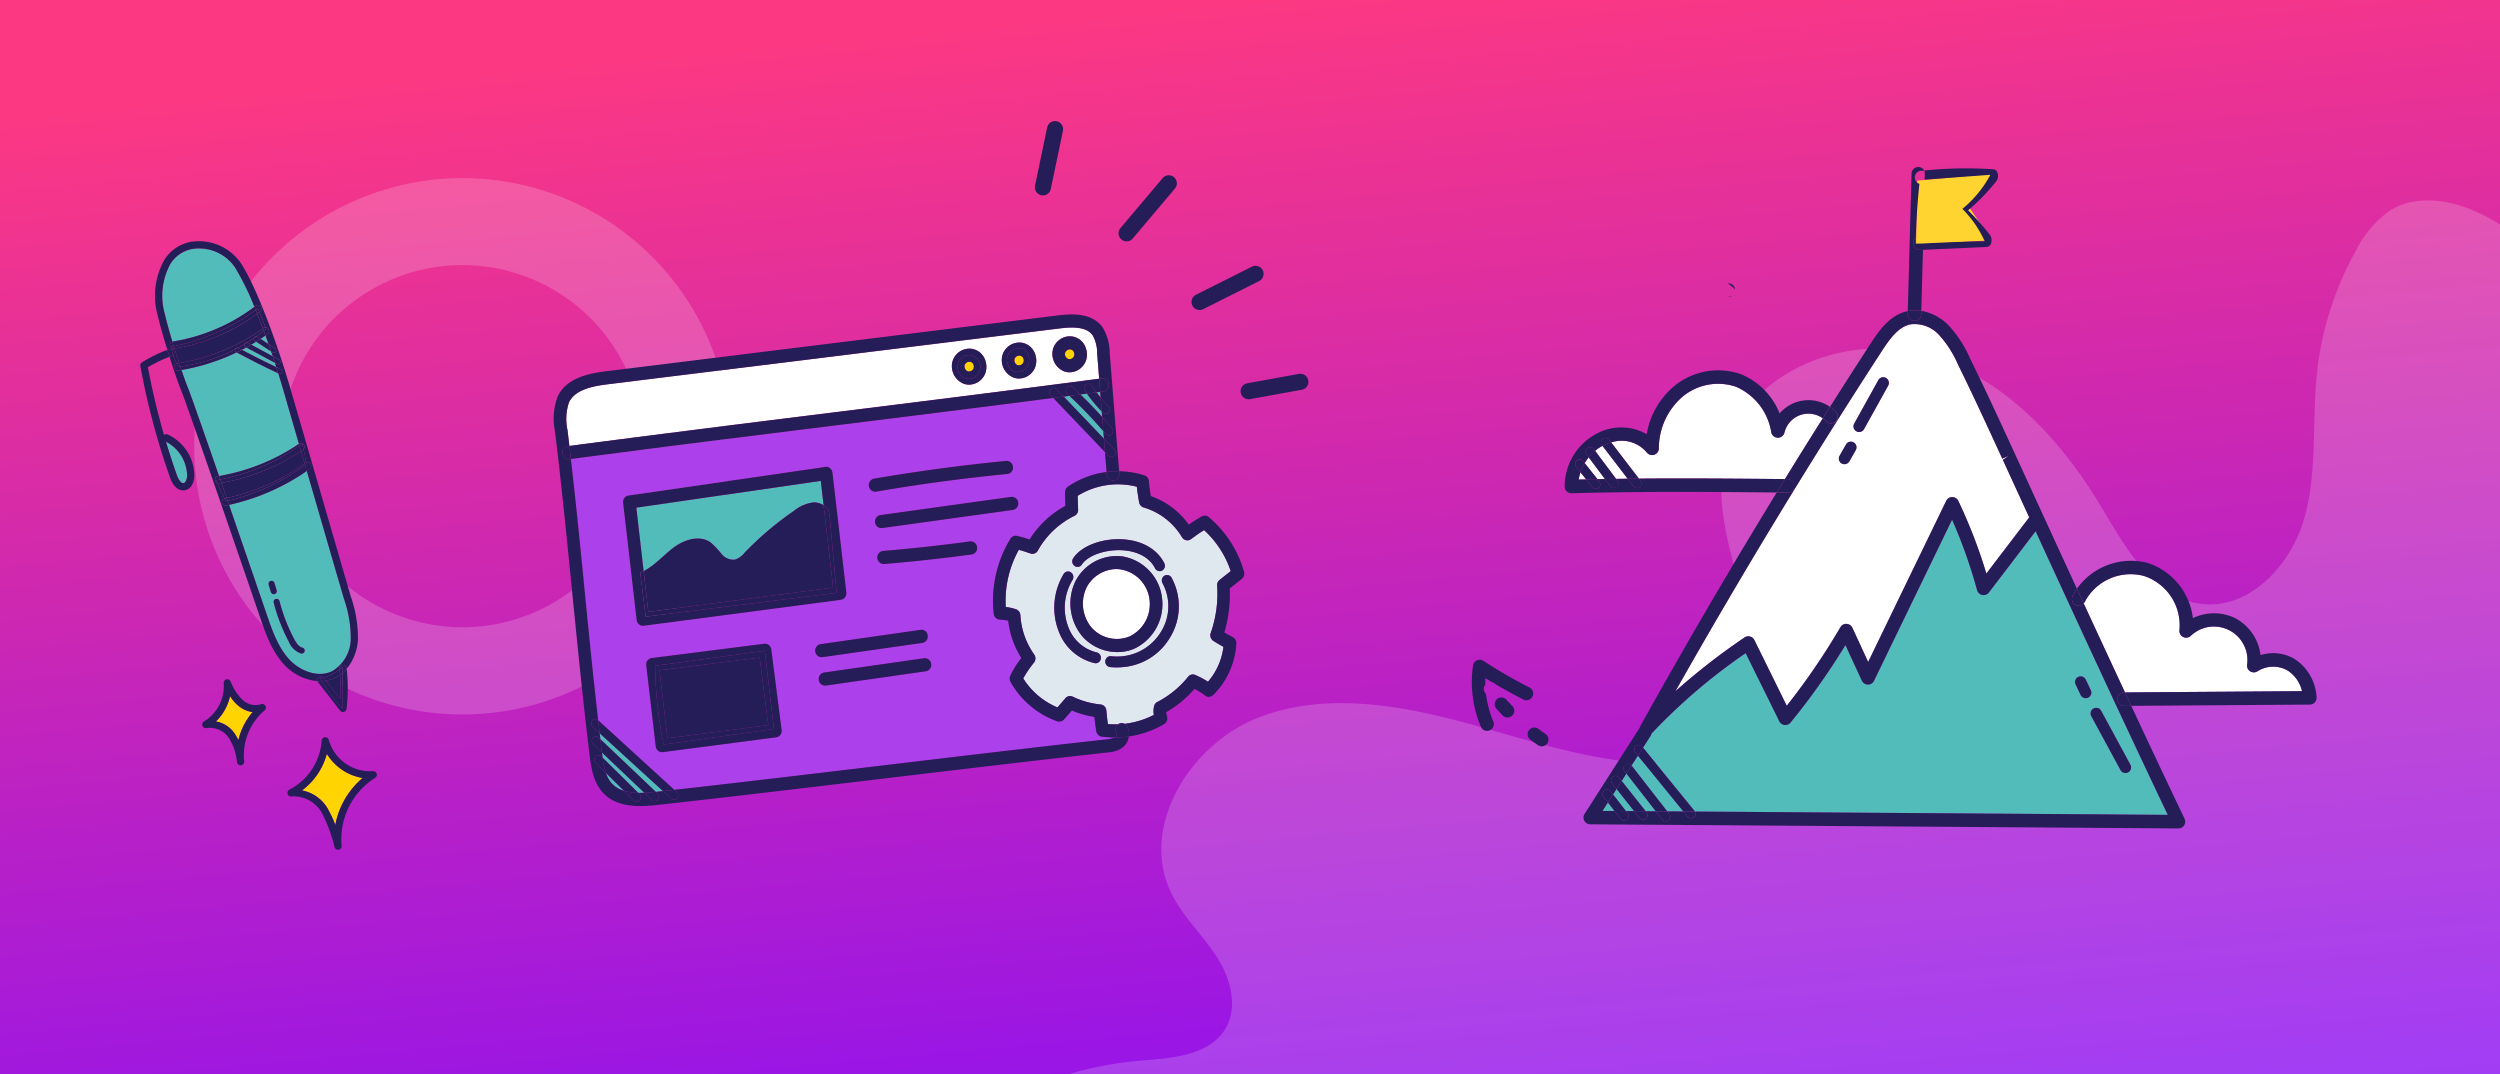
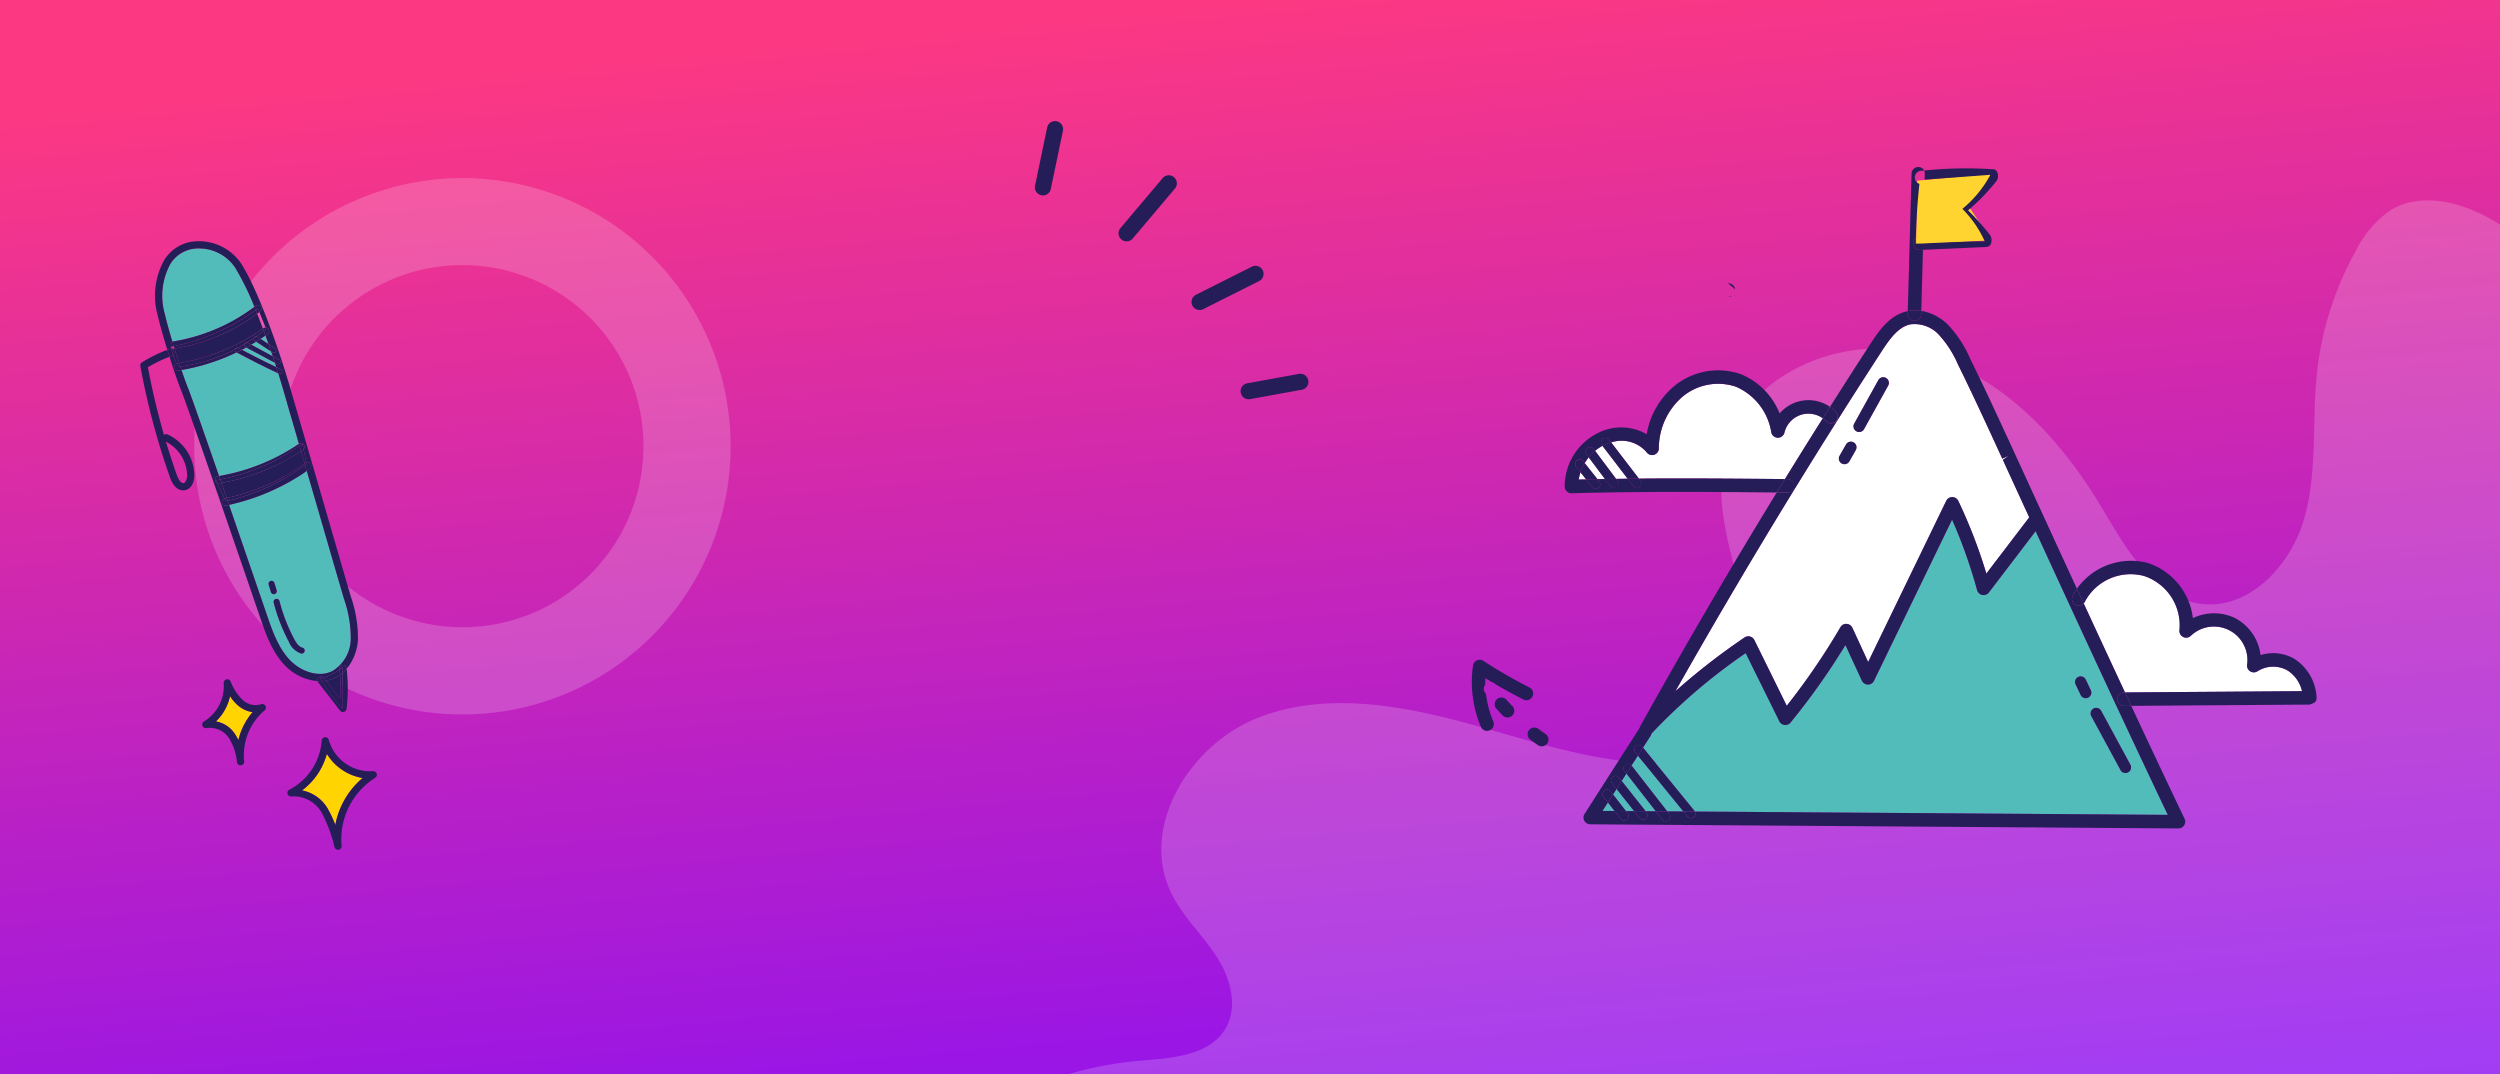
<svg xmlns="http://www.w3.org/2000/svg" width="377" height="162" viewBox="0 0 377 162">
  <defs>
    <style>
      .cls-1, .cls-5, .cls-9 {
        fill: #fff;
      }

      .cls-1 {
        stroke: rgba(0,0,0,0);
      }

      .cls-2 {
        fill: none;
      }

      .cls-3 {
        clip-path: url(#clip-Card_1_-_3_of_3_);
      }

      .cls-4 {
        fill: url(#linear-gradient);
      }

      .cls-5, .cls-6 {
        opacity: 0.187;
      }

      .cls-7 {
        clip-path: url(#clip-path);
      }

      .cls-13, .cls-8 {
        isolation: isolate;
      }

      .cls-8 {
        clip-path: url(#clip-path-2);
      }

      .cls-10 {
        fill: #52bcba;
      }

      .cls-11 {
        fill: #ffd400;
      }

      .cls-12 {
        fill: #dee8ee;
      }

      .cls-13 {
        fill: #ac41eb;
        mix-blend-mode: screen;
      }

      .cls-14 {
        fill: #251d57;
      }

      .cls-15 {
        clip-path: url(#clip-path-3);
      }

      .cls-16 {
        clip-path: url(#clip-path-4);
      }

      .cls-17 {
        fill: #ffd430;
      }

      .cls-18 {
        clip-path: url(#clip-path-5);
      }
    </style>
    <linearGradient id="linear-gradient" x1="0.5" x2="0.741" y2="1.115" gradientUnits="objectBoundingBox">
      <stop offset="0" stop-color="#fc3883" />
      <stop offset="1" stop-color="#860ff9" />
    </linearGradient>
    <clipPath id="clip-path">
      <path id="Path_164415" data-name="Path 164415" class="cls-1" d="M45.937,162.756a27.309,27.309,0,1,1,27.315,27.3,27.341,27.341,0,0,1-27.315-27.3m-13.135,0a40.448,40.448,0,1,0,40.451-40.439A40.488,40.488,0,0,0,32.8,162.756" transform="translate(-32.802 -122.317)" />
    </clipPath>
    <clipPath id="clip-path-2">
-       <rect id="Rectangle_6086" data-name="Rectangle 6086" class="cls-2" width="101.334" height="66.335" />
-     </clipPath>
+       </clipPath>
    <clipPath id="clip-path-3">
      <rect id="Rectangle_6098" data-name="Rectangle 6098" class="cls-2" width="29.037" height="93.497" />
    </clipPath>
    <clipPath id="clip-path-4">
      <rect id="Rectangle_6092" data-name="Rectangle 6092" class="cls-2" width="134.309" height="99.97" />
    </clipPath>
    <clipPath id="clip-path-5">
      <rect id="Rectangle_6094" data-name="Rectangle 6094" class="cls-2" width="36.261" height="45.751" />
    </clipPath>
    <clipPath id="clip-Card_1_-_3_of_3_">
      <rect width="377" height="162" />
    </clipPath>
  </defs>
  <g id="Card_1_-_3_of_3_" data-name="Card 1 - 3 of 3 " class="cls-3">
    <rect class="cls-9" width="377" height="162" />
    <g id="Group_52914" data-name="Group 52914" transform="translate(0 -1)">
      <g id="Group_18223" data-name="Group 18223" transform="translate(0 1)">
        <rect id="Rectangle_5578" data-name="Rectangle 5578" class="cls-4" width="377" height="162" />
        <path id="Path_164084" data-name="Path 164084" class="cls-5" d="M350.362,726.574a53.315,53.315,0,0,0-11.383,2.087H554.873V600.532q-.475-.3-.959-.586c-4.761-2.811-11-4.45-15.674-1.5a15.992,15.992,0,0,0-5.038,5.921,48.227,48.227,0,0,0-5.916,18.434c-.794,7.335.089,14.9-1.92,22s-8.317,13.88-15.618,12.908c-7.216-.961-11.314-8.463-15.063-14.715-6.218-10.37-15.169-19.92-26.854-22.974s-26.092,2.594-29.526,14.193c-3.6,12.177,5.418,24.717,4.653,37.394a11.089,11.089,0,0,1-2.117,6.462c-1.983,2.405-5.287,3.231-8.387,3.531-10.968,1.064-21.752-2.652-32.372-5.6s-22.182-5.116-32.454-1.12-17.948,16.4-13.179,26.355c1.692,3.53,4.648,6.275,6.8,9.547s3.42,7.686,1.4,11.038C360.282,725.744,354.917,726.189,350.362,726.574Z" transform="translate(-177.873 -566.661)" />
        <g id="Group_18135" data-name="Group 18135" class="cls-6" transform="translate(29.285 26.853)">
          <g id="Group_18127" data-name="Group 18127" class="cls-7">
            <rect id="Rectangle_6067" data-name="Rectangle 6067" class="cls-1" width="80.895" height="80.877" transform="translate(0 0)" />
          </g>
        </g>
        <g id="Group_18148" data-name="Group 18148" transform="translate(81.941 57.089) rotate(-7)">
          <g id="Group_18147" data-name="Group 18147" class="cls-8" transform="translate(0 0)">
            <path id="Path_164456" data-name="Path 164456" class="cls-9" d="M6.35.171A4.567,4.567,0,0,0,5.1,0,5.153,5.153,0,0,0,.87,2.263a5.649,5.649,0,0,0,.049,6.1,5.081,5.081,0,0,0,5.515,1.994,5.394,5.394,0,0,0,3.643-4.765A5.246,5.246,0,0,0,6.35.171" transform="translate(76.575 39.009)" />
            <path id="Path_164457" data-name="Path 164457" class="cls-10" d="M.534.875.572,0,0,0q.256.442.534.87" transform="translate(82.527 12.218)" />
            <path id="Path_164458" data-name="Path 164458" class="cls-10" d="M0,.006,5.244,7.041l.049-1.13A63.93,63.93,0,0,0,.867,0L0,.006" transform="translate(77.551 12.255)" />
            <path id="Path_164459" data-name="Path 164459" class="cls-10" d="M0,.008c.993,1.22,1.949,2.483,2.856,3.78l.036-.838A20.976,20.976,0,0,1,1,0L0,.008" transform="translate(80.079 12.234)" />
            <path id="Path_164460" data-name="Path 164460" class="cls-11" d="M.411,1.419a.757.757,0,0,0,.921-.326A.9.9,0,0,0,1.355.4.643.643,0,0,0,.9.023h0A.563.563,0,0,0,.742,0,.786.786,0,0,0,.035.482a.825.825,0,0,0,.376.938" transform="translate(78.511 5.298)" />
            <path id="Path_164461" data-name="Path 164461" class="cls-12" d="M15.627,36.049a12.869,12.869,0,0,0,4.559-.795,3.133,3.133,0,0,1,.206-1.33.959.959,0,0,1,.594-.558,14.509,14.509,0,0,0,5.06-3.222.918.918,0,0,1,1.093-.094,13.311,13.311,0,0,1,1.755,1.235,9.844,9.844,0,0,0,2.956-4.942c-.379-.268-.81-.59-1.392-1.07a1.021,1.021,0,0,1-.241-1.263,18.012,18.012,0,0,0,1.82-6.99.994.994,0,0,1,.466-.757l1.829-1.116A14.7,14.7,0,0,0,31.1,8.523c-.822.374-1.456.734-2.12,1.109a.914.914,0,0,1-.744.074.964.964,0,0,1-.567-.507,10.024,10.024,0,0,0-5.192-5.173.989.989,0,0,1-.592-.865c-.057-1.1-.063-1.8-.053-2.368a11.494,11.494,0,0,0-9.024.274c-.06.552-.123,1.323-.186,2.076A.984.984,0,0,1,11.972,4,12.647,12.647,0,0,0,5.838,8.531a.923.923,0,0,1-1.148.3c-.544-.261-1.1-.528-1.685-.768A15.856,15.856,0,0,0,0,16.38a7.542,7.542,0,0,1,1.491.534,1,1,0,0,1,.55.978,11.378,11.378,0,0,0,1.347,6.134,1.026,1.026,0,0,1-.172,1.183A17.349,17.349,0,0,0,1.3,27.386a11.1,11.1,0,0,0,4.589,4.978c.413-.365.84-.747,1.363-1.229a.914.914,0,0,1,1.121-.1,12.541,12.541,0,0,0,4.039,1.687.983.983,0,0,1,.742,1c-.016.618-.034,1.253-.019,2.073A13.417,13.417,0,0,0,14.665,36c.023-.013.044-.029.068-.04a.908.908,0,0,1,.894.084M10.985,10.334c1.431-1.705,4.733-2.513,7.859-1.915,2.826.541,4.9,2.115,5.689,4.319a.837.837,0,0,1-.461,1.064.772.772,0,0,1-.278.053.791.791,0,0,1-.74-.536c-.591-1.648-2.229-2.842-4.495-3.275-2.525-.48-5.333.124-6.389,1.381a.767.767,0,0,1-1.115.075.853.853,0,0,1-.072-1.166m12.553,8.082a7.416,7.416,0,0,1-5.009,6.549,6.277,6.277,0,0,1-1.827.267,7.075,7.075,0,0,1-5.752-3.007,7.763,7.763,0,0,1-.07-8.387,7,7,0,0,1,7.534-2.877,7.215,7.215,0,0,1,5.124,7.455m-10.274,7.5a.792.792,0,0,1-.744.547.752.752,0,0,1-.266-.048,7.66,7.66,0,0,1-4.78-5.441A9.842,9.842,0,0,1,9.281,12.5a.768.768,0,0,1,1.113-.1.853.853,0,0,1,.1,1.163A8.106,8.106,0,0,0,9,20.539a6.075,6.075,0,0,0,3.788,4.318.836.836,0,0,1,.477,1.056m.647.405a.788.788,0,0,1,.935-.64,7.72,7.72,0,0,0,7.938-2.732,7.3,7.3,0,0,0,1.125-7.238.841.841,0,0,1,.411-1.086.777.777,0,0,1,1.039.43,9,9,0,0,1-1.351,8.938,9.1,9.1,0,0,1-7.278,3.548,10.354,10.354,0,0,1-2.207-.243.826.826,0,0,1-.612-.977" transform="translate(65.008 26.304)" />
            <path id="Path_164462" data-name="Path 164462" class="cls-10" d="M.629,1.6A3.979,3.979,0,0,0,2.39,3.021L0,0A4.531,4.531,0,0,0,.629,1.6" transform="translate(2.107 60.168)" />
            <path id="Path_164463" data-name="Path 164463" class="cls-10" d="M0,.122C0,.349,0,.574,0,.795L4.686,6.713q.451.066.921.1L0,0C0,.04,0,.081,0,.122" transform="translate(1.896 57.04)" />
            <path id="Path_164464" data-name="Path 164464" class="cls-10" d="M0,.907,7.33,9.818h.061l1.03.011L0,0C0,.3,0,.6,0,.907" transform="translate(1.903 54.113)" />
            <path id="Path_164465" data-name="Path 164465" class="cls-9" d="M80.529,8.251l.162-3.771a5.6,5.6,0,0,0-.337-2.849C79.578.188,77.406,0,75.59,0h-.027L6.9.054C4.359.056,1.857.3.73,2.062A7.885,7.885,0,0,0,.008,6.156Q.007,7.363,0,8.579c13.352-.119,27.071-.141,40.341-.164,13.22-.022,26.886-.045,40.188-.164M74.111,3.116a2.656,2.656,0,0,1,3.17-1.684,2.56,2.56,0,0,1,1.676,1.516,2.964,2.964,0,0,1-.1,2.4,2.671,2.671,0,0,1-2.351,1.418,2.385,2.385,0,0,1-1.017-.223,2.854,2.854,0,0,1-1.38-3.427m-7.689,0a2.663,2.663,0,0,1,3.17-1.684,2.561,2.561,0,0,1,1.676,1.516,2.965,2.965,0,0,1-.1,2.4,2.671,2.671,0,0,1-2.351,1.418A2.385,2.385,0,0,1,67.8,6.543a2.855,2.855,0,0,1-1.38-3.427m-7.582,0a2.657,2.657,0,0,1,3.17-1.684,2.561,2.561,0,0,1,1.676,1.516,2.965,2.965,0,0,1-.1,2.4,2.671,2.671,0,0,1-2.351,1.418,2.385,2.385,0,0,1-1.017-.223,2.854,2.854,0,0,1-1.38-3.427" transform="translate(2.655 1.983)" />
            <path id="Path_164466" data-name="Path 164466" class="cls-10" d="M10.613,7.242A14.334,14.334,0,0,1,11.967,9.1a2.339,2.339,0,0,0,1.867,1.114,3,3,0,0,0,1.589-.84,48.112,48.112,0,0,1,8.215-5.4,5.765,5.765,0,0,1,3.087-.883,2.559,2.559,0,0,1,1.422.622L28.173,0,.075.625,0,10.245c1.751-.633,3.213-1.98,4.846-2.932,1.8-1.047,4.252-1.527,5.766-.071" transform="translate(11.468 20.408)" />
            <path id="Path_164467" data-name="Path 164467" class="cls-13" d="M74.033,0C63.044.071,51.911.09,41.076.108,27.8.131,14.074.153.72.273.666,6.989.51,13.8.357,20.419.208,26.82.058,33.391,0,39.879L10.115,51.692c10.391.111,21.049.146,31.387.18,11.252.037,22.887.074,34.146.209a3.444,3.444,0,0,0,1.28-.137,15.913,15.913,0,0,1-1.851-.353.982.982,0,0,1-.724-.923c-.034-.883-.034-1.565-.024-2.174a14.116,14.116,0,0,1-3.249-1.368c-.5.45-.911.815-1.322,1.177a1,1,0,0,1-1.068.169,13.075,13.075,0,0,1-6.257-6.749,1.031,1.031,0,0,1,.074-.943,14.781,14.781,0,0,1,1.975-2.445A13.336,13.336,0,0,1,63.2,32.506a7.739,7.739,0,0,0-1.258-.308.983.983,0,0,1-.783-.983A17.882,17.882,0,0,1,65.036,20.29a.923.923,0,0,1,1.044-.313c.641.231,1.25.5,1.816.766a14.512,14.512,0,0,1,5.976-4.376c.074-.869.144-1.643.214-2.1a.987.987,0,0,1,.519-.732,13.443,13.443,0,0,1,6.053-1.483l.128-3Zm-28.3,8.785c6.662-.318,13.423-.4,20.089-.229a.993.993,0,0,1-.023,1.982h-.023c-6.625-.165-13.339-.09-19.958.229h-.044a.993.993,0,0,1-.042-1.982M7.594,25.573l.139-17.79A.97.97,0,0,1,8.66,6.8l29.993-.668a.753.753,0,0,1,.686.285,1.019,1.019,0,0,1,.283.713l-.128,18.191a.972.972,0,0,1-.94.984l-30,.268H8.542a.928.928,0,0,1-.671-.29,1.019,1.019,0,0,1-.278-.71M26.336,45.7l-17.245.135H9.084a.927.927,0,0,1-.67-.29,1.015,1.015,0,0,1-.278-.708l.071-12.307a.971.971,0,0,1,.945-.985l17.11-.067h0a.971.971,0,0,1,.948.986L27.277,44.7a.972.972,0,0,1-.941,1m23.611-7.136-15.22.3h-.019a.992.992,0,0,1-.019-1.982l15.22-.3h.018a.992.992,0,0,1,.019,1.982m0-4.314-15.22.3h-.019a.992.992,0,0,1-.019-1.982l15.22-.3a.923.923,0,0,1,.966.971.971.971,0,0,1-.929,1.01m9.013-12.326q-1.581.018-3.171.018c-3.371,0-6.76-.065-10.112-.194a.973.973,0,0,1-.912-1.027.989.989,0,0,1,.982-.954c4.374.169,8.811.227,13.191.173h.011a.993.993,0,0,1,.011,1.983m6.974-5.911-19.89.317H46.03a.992.992,0,0,1-.014-1.982l19.89-.317h.014a.992.992,0,0,1,.014,1.982" transform="translate(1.922 12.271)" />
            <path id="Path_164468" data-name="Path 164468" class="cls-11" d="M.411,1.419a.757.757,0,0,0,.921-.326A.9.9,0,0,0,1.355.4.643.643,0,0,0,.9.023h0A.564.564,0,0,0,.742,0,.786.786,0,0,0,.035.482a.824.824,0,0,0,.376.938" transform="translate(63.24 5.298)" />
            <path id="Path_164469" data-name="Path 164469" class="cls-11" d="M.412,1.419a.757.757,0,0,0,.921-.326A.9.9,0,0,0,1.356.4.644.644,0,0,0,.9.023h0A.562.562,0,0,0,.743,0,.788.788,0,0,0,.034.483a.825.825,0,0,0,.377.937" transform="translate(70.822 5.298)" />
            <path id="Path_164470" data-name="Path 164470" class="cls-14" d="M28.107,13.114,28.195.635A2.56,2.56,0,0,0,26.773.013,5.768,5.768,0,0,0,23.686.9a48.136,48.136,0,0,0-8.215,5.4,3,3,0,0,1-1.589.84,2.341,2.341,0,0,1-1.867-1.115,14.331,14.331,0,0,0-1.354-1.857c-1.514-1.456-3.969-.976-5.767.071-1.634.951-3.1,2.3-4.846,2.932L0,13.364Z" transform="translate(11.419 23.489)" />
            <path id="Path_164471" data-name="Path 164471" class="cls-14" d="M15.285,0,.06.059,0,10.38l15.338-.12Z" transform="translate(11.959 45.737)" />
            <path id="Path_164472" data-name="Path 164472" class="cls-14" d="M0,.012a20.975,20.975,0,0,0,1.9,2.95L1.985.87Q1.707.442,1.451,0L0,.012" transform="translate(81.076 12.222)" />
            <path id="Path_164473" data-name="Path 164473" class="cls-14" d="M0,.013A63.891,63.891,0,0,1,4.426,5.925L4.518,3.78Q3.157,1.835,1.662,0L0,.013" transform="translate(78.418 12.242)" />
            <path id="Path_164474" data-name="Path 164474" class="cls-14" d="M0,.01,6.752,9.07,6.84,7.036,1.6,0,0,.01" transform="translate(75.955 12.261)" />
            <path id="Path_164475" data-name="Path 164475" class="cls-14" d="M.206,2.333,2.6,5.354a7.994,7.994,0,0,0,2.086.564L0,0A12.453,12.453,0,0,0,.206,2.333" transform="translate(1.9 57.834)" />
            <path id="Path_164476" data-name="Path 164476" class="cls-14" d="M0,2.02,5.607,8.836c.565.046,1.146.068,1.73.075L.007,0C0,.674,0,1.348,0,2.02" transform="translate(1.897 55.02)" />
            <path id="Path_164477" data-name="Path 164477" class="cls-14" d="M0,1.963l8.418,9.831,1.713.019L.016,0Q.007.982,0,1.963" transform="translate(1.906 52.15)" />
            <path id="Path_164478" data-name="Path 164478" class="cls-14" d="M5.611,12.653A6.076,6.076,0,0,1,1.822,8.335a8.107,8.107,0,0,1,1.494-6.98.853.853,0,0,0-.1-1.163A.768.768,0,0,0,2.105.3,9.842,9.842,0,0,0,.3,8.767a7.66,7.66,0,0,0,4.78,5.441.748.748,0,0,0,.266.049.792.792,0,0,0,.744-.547.836.836,0,0,0-.477-1.056" transform="translate(72.184 38.508)" />
            <path id="Path_164479" data-name="Path 164479" class="cls-14" d="M10.113,9.436A9,9,0,0,0,11.464.5a.777.777,0,0,0-1.039-.43.841.841,0,0,0-.411,1.086A7.3,7.3,0,0,1,8.889,8.392,7.721,7.721,0,0,1,.952,11.124a.788.788,0,0,0-.935.64.825.825,0,0,0,.612.977,10.349,10.349,0,0,0,2.207.243,9.1,9.1,0,0,0,7.277-3.548" transform="translate(78.901 40.859)" />
            <path id="Path_164480" data-name="Path 164480" class="cls-14" d="M1.383,3.2C2.439,1.944,5.246,1.34,7.772,1.821c2.266.434,3.9,1.627,4.495,3.275a.791.791,0,0,0,.74.536.766.766,0,0,0,.278-.053.837.837,0,0,0,.462-1.064C12.955,2.311,10.882.737,8.056.2,4.93-.4,1.628.405.2,2.111A.853.853,0,0,0,.268,3.277.767.767,0,0,0,1.383,3.2" transform="translate(75.796 34.528)" />
            <path id="Path_164481" data-name="Path 164481" class="cls-14" d="M33.953,8.632A.92.92,0,0,0,32.918,8.4a22.021,22.021,0,0,0-2.084,1A11.809,11.809,0,0,0,25.67,4.419c-.042-1.073-.025-1.656-.006-2.28A1,1,0,0,0,25.1,1.2,13.357,13.357,0,0,0,21.386.123l-.015.358a.958.958,0,0,1-.989.946.976.976,0,0,1-.9-1.034L19.493,0A13.447,13.447,0,0,0,13.44,1.483a.987.987,0,0,0-.519.732c-.07.453-.14,1.227-.214,2.1A14.512,14.512,0,0,0,6.731,8.687c-.566-.265-1.175-.535-1.816-.766a.922.922,0,0,0-1.044.313A17.882,17.882,0,0,0,0,19.16a.983.983,0,0,0,.783.983,7.739,7.739,0,0,1,1.258.308,13.335,13.335,0,0,0,1.276,5.827,14.772,14.772,0,0,0-1.975,2.445,1.031,1.031,0,0,0-.074.943,13.077,13.077,0,0,0,6.257,6.749,1,1,0,0,0,1.068-.169c.411-.362.826-.727,1.322-1.177a14.116,14.116,0,0,0,3.25,1.368c-.01.61-.01,1.291.024,2.174a.982.982,0,0,0,.724.923,15.9,15.9,0,0,0,1.851.353.913.913,0,0,0,.134-.068.624.624,0,0,0,.26-.574,1.009,1.009,0,0,1,.429-1.263,13.391,13.391,0,0,1-1.527-.216c-.016-.82,0-1.455.018-2.073a.983.983,0,0,0-.742-1A12.541,12.541,0,0,1,10.3,33.01a.914.914,0,0,0-1.121.1c-.522.483-.949.865-1.362,1.229a11.1,11.1,0,0,1-4.589-4.978,17.318,17.318,0,0,1,1.915-2.177A1.026,1.026,0,0,0,5.31,26a11.372,11.372,0,0,1-1.347-6.134,1,1,0,0,0-.55-.978,7.54,7.54,0,0,0-1.491-.534A15.855,15.855,0,0,1,4.928,10.04c.583.239,1.14.506,1.685.767a.923.923,0,0,0,1.147-.3,12.648,12.648,0,0,1,6.134-4.533.985.985,0,0,0,.649-.856c.063-.754.127-1.525.186-2.076a11.494,11.494,0,0,1,9.024-.274c-.009.57,0,1.268.053,2.368A.99.99,0,0,0,24.4,6a10.024,10.024,0,0,1,5.192,5.173.963.963,0,0,0,.566.507.914.914,0,0,0,.745-.074c.664-.375,1.3-.735,2.12-1.109a14.7,14.7,0,0,1,3.234,6.624L34.426,18.24A.994.994,0,0,0,33.96,19a18.011,18.011,0,0,1-1.82,6.99,1.021,1.021,0,0,0,.241,1.263c.582.48,1.014.8,1.393,1.07a9.841,9.841,0,0,1-2.956,4.942,13.289,13.289,0,0,0-1.755-1.235.918.918,0,0,0-1.093.094,14.507,14.507,0,0,1-5.06,3.222.959.959,0,0,0-.593.558,3.128,3.128,0,0,0-.207,1.33,12.869,12.869,0,0,1-4.559.795.982.982,0,0,1,.351.435A2.4,2.4,0,0,1,17.968,40a14.862,14.862,0,0,0,5.505-1.191,1.008,1.008,0,0,0,.585-1.048A6.191,6.191,0,0,1,24,37.05a16.146,16.146,0,0,0,4.663-2.958,8.3,8.3,0,0,1,1.456,1.176.919.919,0,0,0,1.221.09,11.828,11.828,0,0,0,4.429-7.316,1.023,1.023,0,0,0-.424-1.009c-.36-.246-.706-.483-1.17-.841a20.529,20.529,0,0,0,1.62-6.493l1.983-1.209a1.007,1.007,0,0,0,.461-1,16.67,16.67,0,0,0-4.285-8.86" transform="translate(63.086 24.327)" />
            <path id="Path_164482" data-name="Path 164482" class="cls-14" d="M8.73.234A6.994,6.994,0,0,0,1.2,3.112a7.763,7.763,0,0,0,.07,8.387,7.076,7.076,0,0,0,5.752,3.007,6.277,6.277,0,0,0,1.827-.267,7.415,7.415,0,0,0,5.009-6.549A7.214,7.214,0,0,0,8.73.234m3.232,7.336a5.394,5.394,0,0,1-3.643,4.765A5.081,5.081,0,0,1,2.8,10.342a5.649,5.649,0,0,1-.049-6.1A5.153,5.153,0,0,1,6.989,1.977a4.565,4.565,0,0,1,1.245.171,5.246,5.246,0,0,1,3.728,5.423" transform="translate(74.691 37.032)" />
            <path id="Path_164483" data-name="Path 164483" class="cls-14" d="M.068.08C.044.091.023.107,0,.12Q.482.16.962.165A.908.908,0,0,0,.068.08" transform="translate(79.673 62.189)" />
            <path id="Path_164484" data-name="Path 164484" class="cls-14" d="M78.85,64.214a3.45,3.45,0,0,1-1.28.137c-11.259-.135-22.894-.172-34.146-.209-10.338-.034-21-.069-31.387-.179l.329.384a.683.683,0,0,1-.049.933.613.613,0,0,1-.422.168.621.621,0,0,1-.471-.219l-1.1-1.285-1.03-.011H9.233l.22.268a.683.683,0,0,1-.067.932.611.611,0,0,1-.412.159.62.62,0,0,1-.479-.229L7.5,63.856q-.47-.038-.921-.1l.17.214a.681.681,0,0,1-.083.93.613.613,0,0,1-.89-.087L4.5,63.189a3.979,3.979,0,0,1-1.761-1.425,4.526,4.526,0,0,1-.629-1.6l-1.348-1.7a.681.681,0,0,1,.083-.93.612.612,0,0,1,.889.087l.169.213c0-.221,0-.445,0-.673,0-.041,0-.082,0-.122L.739,55.633A.683.683,0,0,1,.806,54.7a.611.611,0,0,1,.891.07l.205.25c0-.3,0-.6,0-.907L.97,53.02a.682.682,0,0,1,.049-.933.613.613,0,0,1,.892.052l.01.012c.058-6.488.208-13.059.357-19.46.153-6.624.309-13.431.363-20.146l-.208,0H2.426a.993.993,0,0,1-.008-1.983l.237,0q.006-1.214.008-2.423a7.886,7.886,0,0,1,.722-4.094C4.511,2.283,7.013,2.039,9.55,2.037l68.668-.054h.027c1.816,0,3.988.188,4.764,1.631a5.6,5.6,0,0,1,.337,2.85l-.162,3.771.376,0a.987.987,0,0,1,.956.983.973.973,0,0,1-.94,1l-.478,0-.037.875c.321.495.661.977,1.024,1.438a.681.681,0,0,1-.086.93.607.607,0,0,1-.4.15.616.616,0,0,1-.487-.241c-.048-.061-.092-.125-.139-.186l-.036.838q.639.913,1.246,1.847a.679.679,0,0,1-.168.917.607.607,0,0,1-.354.114.623.623,0,0,1-.523-.29c-.1-.148-.2-.3-.294-.443L82.8,19.3,84.141,21.1a.683.683,0,0,1-.11.928.616.616,0,0,1-.389.139.625.625,0,0,1-.5-.254l-.436-.584-.128,3a13.275,13.275,0,0,1,1.893.123l.768-17.9a7.5,7.5,0,0,0-.58-3.911C83.4.305,80.576,0,78.244,0h-.028L9.548.054C6.633.057,3.433.4,1.809,2.944A9.578,9.578,0,0,0,.766,8.137c0,8.1-.2,16.439-.382,24.506S0,49.05,0,57.162c0,1.67,0,3.956,1.177,5.731,1.717,2.591,4.905,2.984,8.094,3.022,11.259.135,22.894.172,34.146.208s22.88.075,34.131.21h.271a3.925,3.925,0,0,0,2.14-.49,2.6,2.6,0,0,0,1.1-1.514c-.1,0-.2.008-.3.008a14.891,14.891,0,0,1-1.9-.124" transform="translate(0 0)" />
            <path id="Path_164485" data-name="Path 164485" class="cls-14" d="M.139,2.277a.617.617,0,0,0,.488.241.606.606,0,0,0,.4-.15.68.68,0,0,0,.086-.929C.751.977.411.495.09,0L0,2.091c.047.061.091.125.139.186" transform="translate(82.972 13.093)" />
            <path id="Path_164486" data-name="Path 164486" class="cls-14" d="M.294,2.589a.623.623,0,0,0,.523.289.607.607,0,0,0,.354-.114.679.679,0,0,0,.168-.918Q.732.914.092,0L0,2.145c.1.148.2.3.294.444" transform="translate(82.844 16.022)" />
            <path id="Path_164487" data-name="Path 164487" class="cls-14" d="M.435,2.618a.624.624,0,0,0,.5.254.616.616,0,0,0,.389-.139.683.683,0,0,0,.11-.928L.087,0,0,2.034Z" transform="translate(82.708 19.297)" />
            <path id="Path_164488" data-name="Path 164488" class="cls-14" d="M1.118.239A.613.613,0,0,0,.229.152a.681.681,0,0,0-.083.93l1.348,1.7A12.432,12.432,0,0,1,1.287.453Z" transform="translate(0.613 57.382)" />
            <path id="Path_164489" data-name="Path 164489" class="cls-14" d="M1.282,1.621a.614.614,0,0,0,.89.087.681.681,0,0,0,.083-.93L2.086.564A7.985,7.985,0,0,1,0,0Z" transform="translate(4.497 63.189)" />
            <path id="Path_164490" data-name="Path 164490" class="cls-14" d="M.992,1.206a.619.619,0,0,0,.479.229.612.612,0,0,0,.412-.159A.683.683,0,0,0,1.95.343L1.73.075C1.146.068.566.046,0,0Z" transform="translate(7.503 63.856)" />
            <path id="Path_164491" data-name="Path 164491" class="cls-14" d="M1.111.231A.611.611,0,0,0,.22.161a.683.683,0,0,0-.067.932L1.31,2.5c0-.671,0-1.346.007-2.02Z" transform="translate(0.587 54.54)" />
            <path id="Path_164492" data-name="Path 164492" class="cls-14" d="M1.1.22A.613.613,0,0,0,.21.169.683.683,0,0,0,.161,1.1L1.1,2.2c0-.653.01-1.308.016-1.963Z" transform="translate(0.809 51.918)" />
            <path id="Path_164493" data-name="Path 164493" class="cls-14" d="M1.1,1.285a.621.621,0,0,0,.471.219.613.613,0,0,0,.422-.168A.683.683,0,0,0,2.042.4L1.713.019,0,0Z" transform="translate(10.324 63.944)" />
            <path id="Path_164494" data-name="Path 164494" class="cls-14" d="M2.136.48A.98.98,0,0,0,1.785.045Q1.305.041.823,0A1.01,1.01,0,0,0,.394,1.263a.624.624,0,0,1-.26.574A.969.969,0,0,1,0,1.905a14.882,14.882,0,0,0,1.9.124c.1,0,.2-.006.3-.008A2.4,2.4,0,0,0,2.136.48" transform="translate(78.85 62.309)" />
-             <path id="Path_164495" data-name="Path 164495" class="cls-14" d="M0,.393a.976.976,0,0,0,.9,1.034A.958.958,0,0,0,1.9.481L1.91.123A13.24,13.24,0,0,0,.018,0Z" transform="translate(82.562 24.327)" />
            <path id="Path_164496" data-name="Path 164496" class="cls-14" d="M73.314,2.037,72.985,1.6a.684.684,0,0,1,.11-.928.617.617,0,0,1,.888.115l.927,1.244.867-.006c-.1-.115-.193-.231-.29-.345a.682.682,0,0,1,.049-.933.613.613,0,0,1,.893.051q.512.6,1.01,1.213l1-.008c-.085-.16-.175-.319-.256-.482a.676.676,0,0,1,.269-.891A.617.617,0,0,1,79.3.908c.183.367.381.726.586,1.081l.572,0L80.543,0c-13.3.119-26.968.141-40.188.164C27.084.186,13.365.209.013.327q0,.99-.013,1.983c13.354-.12,27.081-.143,40.356-.165,10.835-.018,21.968-.037,32.958-.108" transform="translate(2.642 10.234)" />
            <path id="Path_164497" data-name="Path 164497" class="cls-14" d="M1.193.356A.617.617,0,0,0,.34.075.676.676,0,0,0,.072.967c.081.163.171.321.256.481l1.451-.012c-.205-.355-.4-.713-.586-1.081" transform="translate(80.749 10.786)" />
            <path id="Path_164498" data-name="Path 164498" class="cls-14" d="M1.1.22A.614.614,0,0,0,.21.168.682.682,0,0,0,.161,1.1c.1.114.194.23.29.345l1.662-.013Q1.613.82,1.1.22" transform="translate(77.966 10.809)" />
            <path id="Path_164499" data-name="Path 164499" class="cls-14" d="M1.13.254A.617.617,0,0,0,.243.139a.683.683,0,0,0-.11.928l.329.441,1.6-.01Z" transform="translate(75.493 10.763)" />
            <path id="Path_164500" data-name="Path 164500" class="cls-14" d="M.478,1.984a.972.972,0,0,0,.94-1A.987.987,0,0,0,.461,0L.085,0,0,1.988l.478,0" transform="translate(83.099 10.23)" />
            <path id="Path_164501" data-name="Path 164501" class="cls-14" d="M.94,0A.972.972,0,0,0,0,1a.971.971,0,0,0,.948.983H.956l.207,0Q1.172.99,1.177,0L.94,0" transform="translate(1.478 10.561)" />
            <path id="Path_164502" data-name="Path 164502" class="cls-14" d="M1.527,5.208a2.385,2.385,0,0,0,1.017.223A2.672,2.672,0,0,0,4.895,4.012a2.965,2.965,0,0,0,.1-2.4A2.56,2.56,0,0,0,3.317.1,2.656,2.656,0,0,0,.147,1.781a2.855,2.855,0,0,0,1.38,3.427M1.088,1.793A1.748,1.748,0,0,1,3.4,1.187a1.86,1.86,0,0,1,.5,2.706,1.74,1.74,0,0,1-2.356.343,1.933,1.933,0,0,1-.455-2.442" transform="translate(61.348 3.318)" />
            <path id="Path_164503" data-name="Path 164503" class="cls-14" d="M.705,3.262a1.74,1.74,0,0,0,2.356-.343,1.86,1.86,0,0,0-.5-2.706A1.747,1.747,0,0,0,.25.82,1.933,1.933,0,0,0,.705,3.262m.384-1.774A.786.786,0,0,1,1.8,1.007a.564.564,0,0,1,.158.022h0a.644.644,0,0,1,.453.381.9.9,0,0,1-.022.69.757.757,0,0,1-.921.326.825.825,0,0,1-.376-.938" transform="translate(62.186 4.291)" />
            <path id="Path_164504" data-name="Path 164504" class="cls-14" d="M1.527,5.207a2.384,2.384,0,0,0,1.017.223A2.672,2.672,0,0,0,4.895,4.011a2.966,2.966,0,0,0,.1-2.4A2.561,2.561,0,0,0,3.317.1,2.662,2.662,0,0,0,.147,1.78a2.855,2.855,0,0,0,1.38,3.427M1.265,1.391A1.817,1.817,0,0,1,3.748,1.3a2.211,2.211,0,0,1-.019,2.532,1.68,1.68,0,0,1-2.436.137,1.948,1.948,0,0,1-.028-2.575" transform="translate(68.93 3.319)" />
            <path id="Path_164505" data-name="Path 164505" class="cls-14" d="M2.936,2.977A2.211,2.211,0,0,0,2.955.445,1.817,1.817,0,0,0,.472.539,1.948,1.948,0,0,0,.5,3.114a1.68,1.68,0,0,0,2.436-.137M1.133,1.61a.788.788,0,0,1,.708-.483A.562.562,0,0,1,2,1.15H2a.644.644,0,0,1,.454.381.9.9,0,0,1-.023.69.757.757,0,0,1-.921.326.826.826,0,0,1-.377-.937" transform="translate(69.723 4.171)" />
            <path id="Path_164506" data-name="Path 164506" class="cls-14" d="M1.527,5.208a2.385,2.385,0,0,0,1.017.223A2.671,2.671,0,0,0,4.895,4.012a2.965,2.965,0,0,0,.1-2.4A2.56,2.56,0,0,0,3.318.1,2.656,2.656,0,0,0,.147,1.781a2.855,2.855,0,0,0,1.38,3.427m.4-2.746a.786.786,0,0,1,.708-.482A.562.562,0,0,1,2.793,2h0a.644.644,0,0,1,.454.381.9.9,0,0,1-.023.69A.757.757,0,0,1,2.3,3.4a.825.825,0,0,1-.377-.938" transform="translate(76.619 3.318)" />
            <path id="Path_164507" data-name="Path 164507" class="cls-14" d="M.956,20.451l30-.268a.972.972,0,0,0,.94-.984l.129-18.191A1.019,1.019,0,0,0,31.745.3a.752.752,0,0,0-.686-.285L1.066.679a.97.97,0,0,0-.927.982L0,19.451a1.02,1.02,0,0,0,.278.71.929.929,0,0,0,.671.29ZM2.027,2.639l28.1-.625L30.1,5.73a1.934,1.934,0,0,1,.711,1.5L30.436,19.07l-29.011.052-.008-6.693c.181-.048.358-.107.534-.17Z" transform="translate(9.516 18.393)" />
            <path id="Path_164508" data-name="Path 164508" class="cls-14" d="M.008,13.392l29.011-.052L29.391,1.5A1.934,1.934,0,0,0,28.68,0l-.088,12.479L.485,12.73l.048-6.2C.358,6.592.182,6.651,0,6.7Z" transform="translate(10.934 24.123)" />
            <path id="Path_164509" data-name="Path 164509" class="cls-14" d="M18.129,0h0L1.016.067a.971.971,0,0,0-.945.985L0,13.358a1.016,1.016,0,0,0,.279.708.927.927,0,0,0,.669.29H.955L18.2,14.222a.972.972,0,0,0,.941-1L19.077.986A.971.971,0,0,0,18.129,0m-.121,12.929-16.791.312A61.594,61.594,0,0,1,1.391,1.29l16.692-.233Z" transform="translate(10.058 43.751)" />
            <path id="Path_164510" data-name="Path 164510" class="cls-14" d="M.21,12.184,17,11.872,17.076,0,.384.233A61.593,61.593,0,0,0,.21,12.184M.954.988,16.179.929l.053,10.26L.895,11.309Z" transform="translate(11.065 44.808)" />
            <path id="Path_164511" data-name="Path 164511" class="cls-14" d="M.947,2.3H.991C7.61,1.977,14.323,1.9,20.949,2.067h.023a.969.969,0,0,0,.947-.968A.971.971,0,0,0,20.994.086C14.328-.082,7.566,0,.9.316A.976.976,0,0,0,0,1.351.969.969,0,0,0,.947,2.3" transform="translate(46.748 20.74)" />
            <path id="Path_164512" data-name="Path 164512" class="cls-14" d="M20.837,0h-.014L.933.318A.969.969,0,0,0,0,1.324.969.969,0,0,0,.947,2.3H.962l19.89-.317A.97.97,0,0,0,21.784.976.969.969,0,0,0,20.837,0" transform="translate(47.005 26.303)" />
            <path id="Path_164513" data-name="Path 164513" class="cls-14" d="M14.185.173h-.011C9.794.227,5.357.169.983,0A.989.989,0,0,0,0,.954.974.974,0,0,0,.913,1.981c3.352.129,6.742.194,10.113.194q1.588,0,3.171-.018a.973.973,0,0,0,.937-1,.97.97,0,0,0-.948-.98" transform="translate(46.686 32.04)" />
            <path id="Path_164514" data-name="Path 164514" class="cls-14" d="M16.149.005.929.309A.971.971,0,0,0,0,1.318a.969.969,0,0,0,.947.972H.966l15.22-.3a.971.971,0,0,0,.929-1.01.923.923,0,0,0-.966-.971" transform="translate(35.683 44.536)" />
            <path id="Path_164515" data-name="Path 164515" class="cls-14" d="M16.167,0h-.019L.929.3A.971.971,0,0,0,0,1.314a.969.969,0,0,0,.947.972H.966l15.22-.3a.971.971,0,0,0,.929-1.01A.969.969,0,0,0,16.167,0" transform="translate(35.684 48.854)" />
          </g>
        </g>
        <g id="Group_18178" data-name="Group 18178" transform="translate(19.297 37.462) rotate(-6)">
          <g id="Group_18177" data-name="Group 18177" class="cls-15">
-             <path id="Path_165117" data-name="Path 165117" class="cls-10" d="M1.986,6.494c.356-.017.619-.607.667-1.166A5.885,5.885,0,0,0,0,0Q.492,2.61,1.111,5.188c.153.635.457,1.306.858,1.306h.017" transform="translate(2.651 29.58)" />
            <path id="Path_165118" data-name="Path 165118" class="cls-11" d="M2.73,5.91a6.986,6.986,0,0,1,.348.822A10.116,10.116,0,0,1,5.646,2.761a4.35,4.35,0,0,1-2.1-1.254A6.317,6.317,0,0,1,2.519,0,7.437,7.437,0,0,1,0,3.577,4.308,4.308,0,0,1,2.73,5.91" transform="translate(5.731 68.749)" />
            <path id="Path_165119" data-name="Path 165119" class="cls-10" d="M0,.28C1.6,1.355,3.236,2.4,4.882,3.412q-.069-.329-.14-.659L.691,0C.462.1.232.19,0,.28" transform="translate(15.485 16.721)" />
            <path id="Path_165120" data-name="Path 165120" class="cls-10" d="M0,1.764C.247,2.855.485,3.821.686,4.521c.36,1.252,1.723,7.014,3.287,13.729A30.788,30.788,0,0,0,16.449,14.7l.011,0-1.477-8.21c-.156-.869-.33-1.772-.516-2.693-2-1.21-3.99-2.486-5.923-3.795A31.378,31.378,0,0,1,0,1.764" transform="translate(6.102 17.314)" />
            <path id="Path_165121" data-name="Path 165121" class="cls-10" d="M0,.368,3.037,2.432q-.081-.362-.164-.724L.788,0Q.4.189,0,.368" transform="translate(16.964 16.011)" />
            <path id="Path_165122" data-name="Path 165122" class="cls-10" d="M1.1,1.322Q.946.658.783,0,.394.215,0,.418Z" transform="translate(18.463 15.236)" />
            <path id="Path_165123" data-name="Path 165123" class="cls-11" d="M4.306,0A10.135,10.135,0,0,1,0,5.1a5.744,5.744,0,0,1,3.722,3.51,14.671,14.671,0,0,1,.731,2.213A12.215,12.215,0,0,1,9.292,4.192,7.821,7.821,0,0,1,4.306,0" transform="translate(17.554 78.931)" />
            <path id="Path_165124" data-name="Path 165124" class="cls-10" d="M13.654,9.663a39.626,39.626,0,0,0-2.27-6.2A6.571,6.571,0,0,0,6.253.029,4.935,4.935,0,0,0,1.739,1.891,9.973,9.973,0,0,0,.108,9.321c.131,1.068.392,2.62.7,4.272A.54.54,0,0,1,.9,13.578,27.789,27.789,0,0,0,13.654,9.663" transform="translate(4.38 1.09)" />
            <path id="Path_165125" data-name="Path 165125" class="cls-10" d="M3.961,21.043c.54,2.346,1.151,5,2.681,7.017,1.37,1.8,3.941,3.194,6.2,2.365a5.735,5.735,0,0,0,3.293-4.515,17.96,17.96,0,0,0-.394-6.187L12.2,0A32.927,32.927,0,0,1,0,3.866c1.521,6.56,3.064,13.277,3.961,17.177m2.094-1.95A25.866,25.866,0,0,0,7.656,25c.245.606.566,1.25,1.1,1.429a.454.454,0,0,1-.288.861,3.033,3.033,0,0,1-1.654-1.951,26.759,26.759,0,0,1-1.657-6.117.454.454,0,1,1,.9-.132M5.042,15.929a.455.455,0,0,1,.532.359L5.8,17.438a.454.454,0,0,1-.891.173l-.223-1.15a.454.454,0,0,1,.359-.532" transform="translate(11.119 36.192)" />
            <path id="Path_165126" data-name="Path 165126" class="cls-14" d="M12.947,0A28.884,28.884,0,0,1,0,3.918c.15.758.307,1.52.465,2.25A30.3,30.3,0,0,0,13.57,2.311c-.2-.787-.411-1.561-.623-2.311" transform="translate(5.4 11.835)" />
            <path id="Path_165127" data-name="Path 165127" class="cls-14" d="M.546,5.856A31.811,31.811,0,0,0,12.785,1.927L12.439,0A31.9,31.9,0,0,1,0,3.506c.18.775.363,1.56.546,2.35" transform="translate(10.325 33.133)" />
            <path id="Path_165128" data-name="Path 165128" class="cls-14" d="M2.191,0a5.214,5.214,0,0,1-.738.34A5.213,5.213,0,0,1,0,.648L1.844,3.615A24.308,24.308,0,0,0,2.191,0" transform="translate(22.886 67.3)" />
            <path id="Path_165129" data-name="Path 165129" class="cls-14" d="M0,.356,2.086,2.064Q1.953,1.483,1.815.9L.711,0Q.358.182,0,.356" transform="translate(17.752 15.654)" />
            <path id="Path_165130" data-name="Path 165130" class="cls-14" d="M0,.342,4.051,3.095q-.111-.514-.225-1.031L.788,0Q.4.176,0,.342" transform="translate(16.176 16.379)" />
            <path id="Path_165131" data-name="Path 165131" class="cls-14" d="M0,.313C1.933,1.622,3.924,2.9,5.923,4.108q-.1-.485-.2-.976C5.257,2.848,4.793,2.56,4.1,2.124,3.155,1.531,1.988.772.839,0Q.422.163,0,.313" transform="translate(14.646 17.001)" />
            <path id="Path_165132" data-name="Path 165132" class="cls-14" d="M.388,0A.454.454,0,0,0,0,.52,26.766,26.766,0,0,0,1.662,6.637,3.033,3.033,0,0,0,3.316,8.588.454.454,0,0,0,3.6,7.726C3.07,7.548,2.749,6.9,2.5,6.3A25.867,25.867,0,0,1,.9.388.452.452,0,0,0,.388,0" transform="translate(16.27 54.897)" />
            <path id="Path_165133" data-name="Path 165133" class="cls-14" d="M.231,1.692a.454.454,0,0,0,.891-.173L.9.368A.454.454,0,0,0,.008.541Z" transform="translate(15.793 52.112)" />
            <path id="Path_165134" data-name="Path 165134" class="cls-14" d="M1.649,15.769c-.008-.062-.014-.122-.02-.183a.541.541,0,0,1,.273-.9c-.313-1.652-.574-3.2-.7-4.272a9.974,9.974,0,0,1,1.632-7.43A4.935,4.935,0,0,1,7.342,1.119a6.57,6.57,0,0,1,5.132,3.429,39.639,39.639,0,0,1,2.27,6.2c.076-.046.153-.089.228-.135a.545.545,0,0,1,.57.929l-.133.079.693,2.409a.543.543,0,0,1,.2,1.011c-.114.065-.23.126-.345.19q.163.658.321,1.322l.928.76a.363.363,0,1,1-.46.562l-.2-.162q.083.362.164.725l.919.624a.363.363,0,1,1-.408.6l-.285-.194q.071.331.14.66c.22.135.44.272.66.4a.363.363,0,0,1-.376.622l-.083-.051c.187.921.36,1.824.516,2.693l1.477,8.21a.544.544,0,0,1,.6.9,16.311,16.311,0,0,1,.147,2.047.543.543,0,0,1,.471.977c-.154.089-.311.174-.467.26L23.57,55.914a17.961,17.961,0,0,1,.394,6.187,5.735,5.735,0,0,1-3.293,4.515c-2.261.829-4.831-.562-6.2-2.365-1.53-2.012-2.141-4.671-2.681-7.017-.9-3.9-2.44-10.618-3.961-17.177-.141.016-.282.033-.423.047l-.053,0a.543.543,0,0,1-.093-1.079c-.311-.821-.575-1.668-.886-2.453a.544.544,0,0,1,.265-1l.146-.011C5.219,28.849,3.856,23.087,3.5,21.835c-.2-.7-.439-1.666-.686-2.757-.158.01-.315.023-.473.03H2.311a.544.544,0,0,1-.12-1.074A9.761,9.761,0,0,1,1.806,16.7a.538.538,0,0,1-.217.111c-.12.03-.24.061-.36.093.421,2.056.875,4.032,1.22,5.235.77,2.676,6.224,26.409,8.277,35.343.564,2.453,1.2,5.233,2.875,7.432a7.807,7.807,0,0,0,4.718,2.972.543.543,0,0,1,.986-.4,8.011,8.011,0,0,0,2.484-1.016c0-.018,0-.035,0-.053a.544.544,0,1,1,1.089-.017c0,.032,0,.065,0,.1a7.687,7.687,0,0,0,2.159-4.211,19.049,19.049,0,0,0-.395-6.566L18.866,23.609c-1.192-6.627-3.4-15.573-5.421-19.554a7.684,7.684,0,0,0-6-4.02A5.984,5.984,0,0,0,1.973,2.307,11.042,11.042,0,0,0,.115,10.544c.158,1.287.5,3.268.9,5.288.1-.028.209-.056.315-.082a.55.55,0,0,1,.32.019" transform="translate(3.291 0)" />
-             <path id="Path_165135" data-name="Path 165135" class="cls-14" d="M.623,2.519.7,2.474a.535.535,0,0,1,.342-.065L.353,0C.236.071.118.14,0,.209c.211.75.419,1.523.623,2.311" transform="translate(18.347 11.626)" />
            <path id="Path_165136" data-name="Path 165136" class="cls-14" d="M.657,2.435c.1,0,.192-.013.288-.018C.787,1.686.63.925.48.167l-.056,0H.393A.541.541,0,0,1,0,0C.006.061.013.122.02.183A.542.542,0,0,1,.36.563a.544.544,0,0,1-.182.548A9.777,9.777,0,0,0,.563,2.449a.561.561,0,0,1,.094-.014" transform="translate(4.92 15.586)" />
            <path id="Path_165137" data-name="Path 165137" class="cls-14" d="M1.207,2.414C1.024,1.624.841.839.661.063.55.071.44.081.329.087H.3A.54.54,0,0,1,0,0C.311.784.574,1.632.886,2.453c.014,0,.027-.007.041-.008.094-.009.187-.021.281-.031" transform="translate(9.664 36.575)" />
            <path id="Path_165138" data-name="Path 165138" class="cls-14" d="M.3.068C.2.122.1.172,0,.224L.347,2.151l.129-.072a.562.562,0,0,1,.071-.032A16.286,16.286,0,0,0,.4,0,.545.545,0,0,1,.3.068" transform="translate(22.764 32.909)" />
            <path id="Path_165139" data-name="Path 165139" class="cls-14" d="M.289,1.477a5.208,5.208,0,0,0,1.452-.308A5.193,5.193,0,0,0,2.48.829c.006-.276.008-.553,0-.829A8.009,8.009,0,0,1,0,1.016c0,.006.009.011.013.018Z" transform="translate(22.596 66.47)" />
            <path id="Path_165140" data-name="Path 165140" class="cls-14" d="M.468,1.321A.363.363,0,0,0,.927.759L0,0Q.138.579.271,1.16Z" transform="translate(19.567 16.558)" />
            <path id="Path_165141" data-name="Path 165141" class="cls-14" d="M.511,1.225a.363.363,0,1,0,.408-.6L0,0Q.115.517.226,1.031Z" transform="translate(20.002 18.443)" />
            <path id="Path_165142" data-name="Path 165142" class="cls-14" d="M.285,1.027A.363.363,0,0,0,.66.4C.44.272.22.135,0,0Q.1.491.2.976l.083.051" transform="translate(20.367 20.133)" />
            <path id="Path_165143" data-name="Path 165143" class="cls-14" d="M12.991.509Q12.917.252,12.842,0A27.787,27.787,0,0,1,.091,3.915.542.542,0,0,0,0,3.929q.067.354.137.713A32.25,32.25,0,0,0,12.991.509" transform="translate(5.193 10.753)" />
            <path id="Path_165144" data-name="Path 165144" class="cls-14" d="M12.854,0A32.25,32.25,0,0,1,0,4.133l.07.356A28.884,28.884,0,0,0,13.017.572Q12.936.284,12.854,0" transform="translate(5.329 11.263)" />
            <path id="Path_165145" data-name="Path 165145" class="cls-14" d="M.56.713Q.491.354.424,0A.541.541,0,0,0,.151.9C.145.853.139.8.134.753.276.742.418.726.56.713" transform="translate(4.769 14.683)" />
            <path id="Path_165146" data-name="Path 165146" class="cls-14" d="M.5.525l.162.563L.8,1.009A.545.545,0,0,0,.228.081C.153.127.076.17,0,.216Q.075.468.149.725C.267.658.386.593.5.525" transform="translate(18.035 10.538)" />
            <path id="Path_165147" data-name="Path 165147" class="cls-14" d="M0,.2Q.082.484.163.772C.281.7.4.634.516.563L.354,0C.237.068.118.133,0,.2" transform="translate(18.184 11.063)" />
-             <path id="Path_165148" data-name="Path 165148" class="cls-14" d="M.41.361H.44L.5.356Q.461.178.426,0C.284.013.142.029,0,.04,0,.089.011.14.017.19A.541.541,0,0,0,.41.361" transform="translate(4.903 15.396)" />
            <path id="Path_165149" data-name="Path 165149" class="cls-14" d="M0,.716A.359.359,0,0,1,.156.789l.435.356q.394-.2.783-.418Q1.283.362,1.191,0,.606.374,0,.716" transform="translate(17.872 14.509)" />
            <path id="Path_165150" data-name="Path 165150" class="cls-14" d="M1.082,0Q.548.288,0,.551A.349.349,0,0,1,.106.6L.586.926q.4-.178.788-.368L1.19.407A.361.361,0,0,1,1.082,0" transform="translate(16.378 15.453)" />
            <path id="Path_165151" data-name="Path 165151" class="cls-14" d="M1.015,0Q.512.23,0,.438A.37.37,0,0,1,.074.476C.232.583.393.689.552.8c.232-.09.462-.185.691-.28l-.1-.068A.362.362,0,0,1,1.015,0" transform="translate(14.934 16.206)" />
            <path id="Path_165152" data-name="Path 165152" class="cls-14" d="M8.618.459A.362.362,0,0,1,8.5,0,25.812,25.812,0,0,1,0,1.719q.06.272.12.535A31.379,31.379,0,0,0,8.664.489L8.618.459" transform="translate(5.982 16.825)" />
            <path id="Path_165153" data-name="Path 165153" class="cls-14" d="M8.614,2.68a.357.357,0,0,1,.025-.046A.364.364,0,0,1,9.069,2.5q.512-.208,1.015-.438A.353.353,0,0,1,10.115,2a.365.365,0,0,1,.4-.144q.547-.263,1.082-.551a.356.356,0,0,1,.058-.1.36.36,0,0,1,.355-.124Q12.613.738,13.2.364L13.105,0A30.3,30.3,0,0,1,0,3.857q.059.274.118.541a25.811,25.811,0,0,0,8.5-1.719" transform="translate(5.864 14.145)" />
            <path id="Path_165154" data-name="Path 165154" class="cls-14" d="M.132.635l.184.15Q.674.612,1.027.429L.592.073A.358.358,0,0,0,.436,0Q.231.116.023.228A.361.361,0,0,0,.132.635" transform="translate(17.437 15.225)" />
            <path id="Path_165155" data-name="Path 165155" class="cls-14" d="M.058.132A.36.36,0,0,0,0,.236Q.207.123.413.008A.36.36,0,0,0,.058.132" transform="translate(17.46 15.217)" />
            <path id="Path_165156" data-name="Path 165156" class="cls-14" d="M.461,0Q.247.1.031.2A.362.362,0,0,0,.159.648l.1.068q.4-.165.788-.342L.567.048A.349.349,0,0,0,.461,0" transform="translate(15.917 16.004)" />
            <path id="Path_165157" data-name="Path 165157" class="cls-14" d="M.031.157A.356.356,0,0,0,0,.215q.216-.1.43-.2a.364.364,0,0,0-.4.144" transform="translate(15.948 15.991)" />
            <path id="Path_165158" data-name="Path 165158" class="cls-14" d="M.492,0Q.265.092.037.18A.362.362,0,0,0,.158.639L.2.67Q.626.519,1.043.357C.885.25.724.145.566.038A.37.37,0,0,0,.492,0" transform="translate(14.442 16.644)" />
            <path id="Path_165159" data-name="Path 165159" class="cls-14" d="M.025.158A.364.364,0,0,0,0,.2Q.229.116.456.024A.364.364,0,0,0,.025.158" transform="translate(14.478 16.621)" />
            <path id="Path_165160" data-name="Path 165160" class="cls-14" d="M.635.517C.559.351.49.177.425,0a.544.544,0,0,0,.12,1.075H.571c.158-.008.315-.02.473-.03Q.985.781.925.509L.635.517" transform="translate(5.058 18.034)" />
            <path id="Path_165161" data-name="Path 165161" class="cls-14" d="M0,.474Q.092.836.183,1.2c.115-.063.231-.125.345-.19A.543.543,0,0,0,.33,0L.392.218Q.2.348,0,.474" transform="translate(19.063 14.035)" />
            <path id="Path_165162" data-name="Path 165162" class="cls-14" d="M.082.07,0,.115.093.479Q.291.353.486.223L.423.005A.536.536,0,0,0,.082.07" transform="translate(18.969 14.03)" />
            <path id="Path_165163" data-name="Path 165163" class="cls-14" d="M.5.541C.461.363.421.182.382,0,.286.005.19.013.094.018A.564.564,0,0,0,0,.032C.065.209.134.383.21.549L.5.541" transform="translate(5.482 18.002)" />
            <path id="Path_165164" data-name="Path 165164" class="cls-14" d="M0,3.553l.126.54A31.62,31.62,0,0,0,12.541.3L12.487,0l-.011,0A30.784,30.784,0,0,1,0,3.553" transform="translate(10.075 32.012)" />
            <path id="Path_165165" data-name="Path 165165" class="cls-14" d="M12.563.82,12.416,0A31.619,31.619,0,0,1,0,3.792l.124.534A31.9,31.9,0,0,0,12.563.82" transform="translate(10.201 32.313)" />
            <path id="Path_165166" data-name="Path 165166" class="cls-14" d="M.785.54.659,0,.513.011a.544.544,0,0,0-.265,1C.192.871.136.733.077.6.313.582.549.561.785.54" transform="translate(9.416 35.564)" />
            <path id="Path_165167" data-name="Path 165167" class="cls-14" d="M.491.119C.529.4.567.677.6.957A.544.544,0,0,0,0,.06l.054.3C.2.28.346.2.491.119" transform="translate(22.562 31.952)" />
            <path id="Path_165168" data-name="Path 165168" class="cls-14" d="M.5.558C.611.551.722.541.832.534L.708,0C.472.021.236.041,0,.057.059.192.116.33.171.47a.54.54,0,0,0,.3.088H.5" transform="translate(9.492 36.105)" />
            <path id="Path_165169" data-name="Path 165169" class="cls-14" d="M0,.242l.148.82c.1-.052.2-.1.3-.156a.539.539,0,0,0,.1-.068C.512.558.475.279.437,0,.292.083.146.161,0,.242" transform="translate(22.616 32.071)" />
            <path id="Path_165170" data-name="Path 165170" class="cls-14" d="M0,4.152l.144.62A32.927,32.927,0,0,0,12.339.907L12.176,0A32.267,32.267,0,0,1,0,4.152" transform="translate(10.975 35.285)" />
            <path id="Path_165171" data-name="Path 165171" class="cls-14" d="M.1,4.378A32.265,32.265,0,0,0,12.28.226L12.239,0A31.811,31.811,0,0,1,0,3.929l.1.448" transform="translate(10.871 35.059)" />
            <path id="Path_165172" data-name="Path 165172" class="cls-14" d="M.625.443C.565.3.508.148.451,0A.543.543,0,0,0,.544,1.079l.053,0c.141-.014.282-.031.423-.047L.877.409C.793.42.709.433.625.443" transform="translate(10.098 39.028)" />
            <path id="Path_165173" data-name="Path 165173" class="cls-14" d="M0,.368l.163.907C.319,1.189.476,1.1.63,1.016A.543.543,0,0,0,.16.039c0,.079,0,.159,0,.238C.106.308.052.338,0,.368" transform="translate(23.151 34.917)" />
            <path id="Path_165174" data-name="Path 165174" class="cls-14" d="M0,.1.041.33.2.238C.2.159.2.079.2,0A.54.54,0,0,0,.13.032L0,.1" transform="translate(23.11 34.956)" />
            <path id="Path_165175" data-name="Path 165175" class="cls-14" d="M.425.448.321,0C.228.01.134.022.041.031.027.032.014.037,0,.039c.056.149.114.3.174.443C.258.472.342.459.425.448" transform="translate(10.549 38.989)" />
            <path id="Path_165176" data-name="Path 165176" class="cls-14" d="M3.309,5.945a28.883,28.883,0,0,1-2.66-4.49A5.713,5.713,0,0,1,0,1.386a.54.54,0,0,0,.073.195L2.918,6.158a.545.545,0,0,0,.463.258.5.5,0,0,0,.089-.008.545.545,0,0,0,.442-.414A25.323,25.323,0,0,0,4.558,0a5.591,5.591,0,0,1-.679.546l-.57,5.4" transform="translate(21.611 66.498)" />
            <path id="Path_165177" data-name="Path 165177" class="cls-14" d="M2.47,3.87.626.9C.507.911.387.916.268.916.178.916.089.913,0,.909A28.848,28.848,0,0,0,2.66,5.4L3.23,0q-.2.136-.413.255A24.326,24.326,0,0,1,2.47,3.87" transform="translate(22.259 67.044)" />
            <path id="Path_165178" data-name="Path 165178" class="cls-14" d="M.383.118c.184-.021.2.089.223.2C.736.3.865.268.993.24a.543.543,0,0,0-.985.4,5.7,5.7,0,0,0,.648.07C.563.511.471.315.383.118" transform="translate(21.603 67.246)" />
            <path id="Path_165179" data-name="Path 165179" class="cls-14" d="M.536,0A.545.545,0,0,0,0,.554C0,.571,0,.589,0,.606.173.5.342.388.506.268l-.1.913A5.582,5.582,0,0,0,1.089.634c0-.032,0-.065,0-.1A.547.547,0,0,0,.536,0" transform="translate(25.08 65.863)" />
            <path id="Path_165180" data-name="Path 165180" class="cls-14" d="M0,1.168Q.214,1.049.414.913L.51,0C.346.12.177.231,0,.338c0,.277,0,.553,0,.83" transform="translate(25.076 66.132)" />
            <path id="Path_165181" data-name="Path 165181" class="cls-14" d="M0,0C.089.2.181.4.274.592.363.6.452.6.541.6.66.6.78.594.9.586L.624.142C.62.135.615.13.611.124.482.153.353.18.223.2.2.092.184-.018,0,0" transform="translate(21.986 67.361)" />
            <path id="Path_165182" data-name="Path 165182" class="cls-14" d="M4.689,21.33c1.05-.05,1.611-1.121,1.7-2.16a6.9,6.9,0,0,0-3.376-6.475.544.544,0,0,0-.554.006C1.844,9.254,1.395,5.773,1.117,2.3a20.766,20.766,0,0,1,3.4-1.226C4.448.714,4.376.356,4.306,0a21.859,21.859,0,0,0-4,1.474A.545.545,0,0,0,0,2.006,109.455,109.455,0,0,0,2.7,19.191c.329,1.366,1.023,2.141,1.912,2.141l.074,0m-.927-2.394q-.618-2.576-1.111-5.188A5.885,5.885,0,0,1,5.3,19.076c-.048.56-.311,1.149-.667,1.166H4.62c-.4,0-.7-.671-.858-1.306" transform="translate(0 15.832)" />
            <path id="Path_165183" data-name="Path 165183" class="cls-14" d="M.575,1.073A.538.538,0,0,0,.792.962C.725.65.672.339.634.034A.548.548,0,0,0,.315.015C.209.041.1.07,0,.1.07.454.142.811.215,1.166c.12-.032.24-.063.36-.093" transform="translate(4.306 15.735)" />
            <path id="Path_165184" data-name="Path 165184" class="cls-14" d="M.339.38A.542.542,0,0,0,0,0C.038.3.091.616.157.928A.544.544,0,0,0,.339.38" transform="translate(4.94 15.769)" />
            <path id="Path_165185" data-name="Path 165185" class="cls-14" d="M4.629,12.595a.545.545,0,0,0,.544.53h.011a.545.545,0,0,0,.534-.551,8.846,8.846,0,0,1,3.865-7.31.545.545,0,0,0-.444-.979,2.833,2.833,0,0,1-2.692-.949A7.5,7.5,0,0,1,4.943.383.545.545,0,0,0,3.878.534,6.213,6.213,0,0,1,.318,5.965a.545.545,0,0,0,.208,1.04A3.45,3.45,0,0,1,3.86,8.972a8.522,8.522,0,0,1,.769,3.623M2.1,6.15A7.439,7.439,0,0,0,4.624,2.573,6.306,6.306,0,0,0,5.653,4.08a4.35,4.35,0,0,0,2.1,1.254A10.112,10.112,0,0,0,5.182,9.306a7.014,7.014,0,0,0-.348-.822A4.308,4.308,0,0,0,2.1,6.15" transform="translate(3.627 66.176)" />
            <path id="Path_165186" data-name="Path 165186" class="cls-14" d="M7.043.469A.545.545,0,0,0,6.508,0,.536.536,0,0,0,5.966.46,9.046,9.046,0,0,1,.355,7.309.545.545,0,0,0,.481,8.36a4.86,4.86,0,0,1,4.468,3.2,22.141,22.141,0,0,1,1.265,5.074.545.545,0,0,0,.537.455l.045,0a.545.545,0,0,0,.5-.541A10.958,10.958,0,0,1,13.4,6.889a.545.545,0,0,0-.228-1.036A6.492,6.492,0,0,1,7.043.469M6.681,13.343A14.679,14.679,0,0,0,5.95,11.13a5.745,5.745,0,0,0-3.722-3.51,10.134,10.134,0,0,0,4.306-5.1A7.822,7.822,0,0,0,11.52,6.714a12.215,12.215,0,0,0-4.839,6.628" transform="translate(15.326 76.408)" />
          </g>
        </g>
        <g id="Group_18163" data-name="Group 18163" transform="translate(216.432 23.914) rotate(1)">
          <path id="Path_164761" data-name="Path 164761" class="cls-10" d="M0,.837,1.99,3.31,3.221,3.3.516,0Z" transform="translate(28.486 94.569)" />
          <path id="Path_164762" data-name="Path 164762" class="cls-10" d="M0,1.125l3.692,4.5,1.526-.016L.693,0Z" transform="translate(29.755 92.222)" />
          <g id="Group_18162" data-name="Group 18162">
            <g id="Group_18161" data-name="Group 18161" class="cls-16">
              <path id="Path_164763" data-name="Path 164763" class="cls-10" d="M58.622,1.522,51.748,10.87a1,1,0,0,1-1,.4,1.018,1.018,0,0,1-.8-.716A75.168,75.168,0,0,0,46,0L34.663,24.484a1.016,1.016,0,0,1-.914.591h-.009a1.019,1.019,0,0,1-.916-.575l-2.569-5.317a104.978,104.978,0,0,1-8.069,11.825,1.017,1.017,0,0,1-1.7-.164L15.236,20.653a87.18,87.18,0,0,0-14.008,12.4,1,1,0,0,1-.135.355L0,35.187l7.928,9.395a.7.7,0,0,1,.07.1l71.3-.746C72.3,29.88,65.384,15.58,58.622,1.522M66.99,26.479a.849.849,0,0,1-1.138-.378l-.785-1.567a.848.848,0,1,1,1.516-.759l.785,1.567a.848.848,0,0,1-.378,1.138m6.219,11.152a.849.849,0,0,1-1.156-.321l-4.538-8.035a.848.848,0,1,1,1.476-.834l4.538,8.035a.849.849,0,0,1-.321,1.156" transform="translate(32.881 53.086)" />
              <path id="Path_164765" data-name="Path 164765" class="cls-10" d="M0,1.284l1.81-.019L.791,0Z" transform="translate(26.941 96.631)" />
              <path id="Path_165058" data-name="Path 165058" class="cls-17" d="M0,1.351,12.08,0,7.839,5.1l3.506,5.042L0,10.987Z" transform="translate(72.728 0.712)" />
              <path id="Path_164766" data-name="Path 164766" class="cls-10" d="M0,1.509,5.5,8.325,7.934,8.3.93,0Z" transform="translate(31.202 89.489)" />
              <path id="Path_164767" data-name="Path 164767" class="cls-9" d="M0,.769,3.24,4.945c.582-.018,1.164-.037,1.745-.054L1.1,0A6.453,6.453,0,0,0,0,.769" transform="translate(24.87 42.873)" />
              <path id="Path_164768" data-name="Path 164768" class="cls-9" d="M0,.883,1.969,3.278c.376-.014.753-.031,1.129-.044L.589,0A7.249,7.249,0,0,0,0,.883" transform="translate(23.337 44.636)" />
              <path id="Path_164769" data-name="Path 164769" class="cls-9" d="M10.887,47.555a1,1,0,0,1,.242.03,1.015,1.015,0,0,1,.662.522l5.056,9.821A102.762,102.762,0,0,0,24.731,45.94a1,1,0,0,1,.918-.519,1.017,1.017,0,0,1,.885.574l2.471,5.116,11.34-24.49a1.016,1.016,0,0,1,1.833-.026,77.22,77.22,0,0,1,4.416,10.87l6.315-8.587q-2.072-4.311-4.124-8.586l.825-.63-.917.441c-2.226-4.637-4.529-9.43-6.92-14.074a15.982,15.982,0,0,0-3-4.486A5,5,0,0,0,34.434.1c-1.773.435-3.027,2.239-4.16,4.05C19.7,21.053,9.538,38.481,0,56.048a99.576,99.576,0,0,1,10.3-8.305,1.022,1.022,0,0,1,.589-.187M26.272,15.21,29.8,8.588a.848.848,0,0,1,1.5.8l-3.527,6.622a.848.848,0,1,1-1.5-.8M24.152,20.1l.941-1.724a.847.847,0,1,1,1.488.812l-.94,1.724a.848.848,0,0,1-1.488-.812" transform="translate(37.596 23.654)" />
              <path id="Path_164770" data-name="Path 164770" class="cls-9" d="M28.688,4.429A3.821,3.821,0,0,0,26.1,7.193a1.018,1.018,0,0,1-.993.8H25.1a1.019,1.019,0,0,1-.989-.812A9.019,9.019,0,0,0,18.692.42a8.382,8.382,0,0,0-8.079,1.655A10.3,10.3,0,0,0,7.2,9.911a1.017,1.017,0,0,1-1.838.607A4.96,4.96,0,0,0,0,9.137L4.272,14.52c7.449-.193,14.817-.257,22.02-.315q2.75-4.65,5.547-9.262a3.825,3.825,0,0,0-3.15-.513" transform="translate(27.279 33.198)" />
              <path id="Path_164771" data-name="Path 164771" class="cls-9" d="M0,1.109c.376-.016.751-.028,1.126-.044L.251,0A6.75,6.75,0,0,0,0,1.109" transform="translate(22.478 46.914)" />
              <path id="Path_164772" data-name="Path 164772" class="cls-9" d="M33.147,17.2a5.051,5.051,0,0,0-2.24-3.085,4.4,4.4,0,0,0-4.519.2,1.017,1.017,0,0,1-1.588-.959,5.053,5.053,0,0,0-8.567-4.206,1.018,1.018,0,0,1-1.727-.831A7.826,7.826,0,0,0,9.022.252,7.817,7.817,0,0,0,.153,4.318,1.014,1.014,0,0,1,0,4.547Q3.213,11.2,6.463,17.861Z" transform="translate(98.947 60.817)" />
              <path id="Path_164773" data-name="Path 164773" class="cls-14" d="M0,1.225,1.019,2.491l1.727-.018L.755,0Z" transform="translate(27.732 95.406)" />
              <path id="Path_164774" data-name="Path 164774" class="cls-14" d="M0,1.222l2.705,3.3L4.445,4.5.753,0Z" transform="translate(29.002 93.347)" />
              <path id="Path_164775" data-name="Path 164775" class="cls-14" d="M0,1.225,4.526,6.834l1.728-.018L.754,0Z" transform="translate(30.448 90.998)" />
              <path id="Path_164776" data-name="Path 164776" class="cls-14" d="M.749,0,0,1.216l7,8.3L8.748,9.5a.7.7,0,0,0-.07-.1Z" transform="translate(32.131 88.273)" />
              <path id="Path_164777" data-name="Path 164777" class="cls-14" d="M0,1.4.875,2.46l1.7-.066L.608,0A7.163,7.163,0,0,0,0,1.4" transform="translate(22.729 45.519)" />
              <path id="Path_164778" data-name="Path 164778" class="cls-14" d="M0,.994,2.509,4.228c.56-.02,1.117-.035,1.676-.052L.945,0A7.006,7.006,0,0,0,0,.994" transform="translate(23.926 43.642)" />
              <path id="Path_164779" data-name="Path 164779" class="cls-14" d="M.221.418C.146.455.073.5,0,.537L3.881,5.428l1.694-.046L1.3,0A6.3,6.3,0,0,0,.221.418" transform="translate(25.974 42.335)" />
              <path id="Path_164780" data-name="Path 164780" class="cls-14" d="M.449,8.217A.849.849,0,0,0,1.6,7.868L5.122,1.245a.848.848,0,0,0-1.5-.8L.1,7.071a.849.849,0,0,0,.35,1.147" transform="translate(63.769 31.793)" />
              <path id="Path_164781" data-name="Path 164781" class="cls-14" d="M.441,3.316a.847.847,0,0,0,1.15-.338l.94-1.724A.847.847,0,1,0,1.044.442L.1,2.166a.848.848,0,0,0,.338,1.15" transform="translate(61.644 41.587)" />
              <path id="Path_164782" data-name="Path 164782" class="cls-14" d="M6.124,8.466,1.586.431A.848.848,0,1,0,.11,1.265L4.648,9.3a.848.848,0,1,0,1.477-.834" transform="translate(100.287 81.095)" />
              <path id="Path_164783" data-name="Path 164783" class="cls-14" d="M2.391,2.036,1.606.469A.848.848,0,1,0,.09,1.228L.875,2.8a.848.848,0,0,0,1.516-.76" transform="translate(97.858 76.391)" />
              <path id="Path_164784" data-name="Path 164784" class="cls-14" d="M81.215,59.035A1.017,1.017,0,0,1,81.19,57l.131,0q-3.25-6.658-6.463-13.314A1.015,1.015,0,0,1,73.17,42.59a8.46,8.46,0,0,1,.625-1.106c-3.258-6.748-6.483-13.465-9.669-20.1l-.091-.19C61.8,16.547,59.491,11.74,57.087,7.071a17.539,17.539,0,0,0-3.42-5.041A7.564,7.564,0,0,0,49.6,0l-.005.517a1.019,1.019,0,0,1-1.017,1.008h-.01A1.019,1.019,0,0,1,47.555.5l0-.423c-.035.008-.07.013-.1.022-2.514.617-4.046,2.782-5.4,4.947q-3.009,4.811-5.97,9.677a5.59,5.59,0,0,1,.9.727,1.017,1.017,0,1,1-1.437,1.439,3.512,3.512,0,0,0-.521-.425q-2.8,4.611-5.547,9.262l.4,0h.008a1.018,1.018,0,0,1,.008,2.035l-1.622.013C21.372,39.505,14.7,51.4,8.33,63.345a1.025,1.025,0,0,0-.105.3,1.032,1.032,0,0,0-.074.1L.15,76.74a1.018,1.018,0,0,0,.866,1.55h.011l88.578-.927h.116a1.017,1.017,0,0,0,.91-1.471Q86.446,67.5,82.3,59.008l-1.061.026h-.025M43.78,6.121c1.133-1.811,2.386-3.616,4.16-4.05a5,5,0,0,1,4.339,1.446,15.982,15.982,0,0,1,3,4.485c2.391,4.644,4.694,9.438,6.92,14.074l.917-.441-.825.63q2.051,4.271,4.124,8.585L60.1,39.439a77.226,77.226,0,0,0-4.416-10.87A1.009,1.009,0,0,0,54.759,28a1.02,1.02,0,0,0-.908.591l-11.34,24.49L40.04,47.969a1.017,1.017,0,0,0-.885-.574,1,1,0,0,0-.918.519A102.814,102.814,0,0,1,30.352,59.9L25.3,50.081a1.016,1.016,0,0,0-.662-.522,1,1,0,0,0-.241-.03,1.023,1.023,0,0,0-.589.187,99.627,99.627,0,0,0-10.3,8.306c9.538-17.567,19.7-35,30.274-51.9M16.638,76.944a.68.68,0,0,1-.956-.082l-.636-.754-2.434.025.319.395a.678.678,0,0,1-1.055.852l-.992-1.229-1.526.016.157.192a.678.678,0,0,1-1.049.861l-.849-1.034-1.23.013.265.33a.678.678,0,0,1-1.057.85L4.66,76.217l-1.81.019.791-1.284-.669-.831a.678.678,0,0,1,1.055-.852l.368.458.516-.837-.707-.861a.678.678,0,0,1,1.048-.861l.411.5.693-1.125-.306-.379a.678.678,0,1,1,1.055-.852l0,.006.929-1.509-.4-.475a.678.678,0,0,1,1.037-.874l.113.134,1.093-1.775a.991.991,0,0,0,.135-.354,87.171,87.171,0,0,1,14.008-12.4l5.249,10.191a1.017,1.017,0,0,0,1.7.164,104.942,104.942,0,0,0,8.069-11.825l2.568,5.317a1.019,1.019,0,0,0,.916.575h.009a1.015,1.015,0,0,0,.914-.591L54.79,31.406a75.259,75.259,0,0,1,3.952,10.553,1.017,1.017,0,0,0,.8.716,1,1,0,0,0,1-.4l6.875-9.348c6.762,14.058,13.678,28.359,20.674,42.416l-71.3.746a.679.679,0,0,1-.151.853" transform="translate(24.09 21.68)" />
              <path id="Path_164785" data-name="Path 164785" class="cls-14" d="M.935,1.179A.678.678,0,1,0,1.992.33L1.726,0,0,.018Z" transform="translate(28.75 97.879)" />
              <path id="Path_164786" data-name="Path 164786" class="cls-14" d="M1.206.253a.678.678,0,0,0-1.055.852l.669.831L1.574.711Z" transform="translate(26.912 94.695)" />
              <path id="Path_164787" data-name="Path 164787" class="cls-14" d="M1.2.248a.678.678,0,0,0-1.048.861L.86,1.97,1.613.748Z" transform="translate(28.142 92.599)" />
              <path id="Path_164788" data-name="Path 164788" class="cls-14" d="M.849,1.053A.678.678,0,1,0,1.9.192L1.74,0,0,.018Z" transform="translate(31.707 97.848)" />
              <path id="Path_164789" data-name="Path 164789" class="cls-14" d="M.992,1.247A.678.678,0,0,0,2.047.395L1.728,0,0,.018Z" transform="translate(34.973 97.813)" />
              <path id="Path_164790" data-name="Path 164790" class="cls-14" d="M1.205.253A.678.678,0,1,0,.15,1.1l.306.379L1.21.259Z" transform="translate(29.992 90.739)" />
              <path id="Path_164791" data-name="Path 164791" class="cls-14" d="M.636.772A.678.678,0,0,0,1.743,0L0,.018Z" transform="translate(39.136 97.77)" />
              <path id="Path_164792" data-name="Path 164792" class="cls-14" d="M1.2.241a.678.678,0,0,0-1.038.874l.4.475L1.31.375Z" transform="translate(31.571 87.898)" />
              <path id="Path_164793" data-name="Path 164793" class="cls-14" d="M.063,8.852a1.019,1.019,0,0,0,.955.666,1.038,1.038,0,0,0,.352-.063A70.342,70.342,0,0,1,9.05,7.11,1.018,1.018,0,0,0,9.6,5.487,17.32,17.32,0,0,0,2.064.063a1.017,1.017,0,1,0-.7,1.909,15.292,15.292,0,0,1,3.737,2c.1.017.2.032.307.049a1.014,1.014,0,0,1,.829.868c.241.213.476.432.7.661-.385.1-.769.214-1.154.324a1.008,1.008,0,0,1-.552.168l-.025,0c-1.532.452-3.051.954-4.542,1.5a1.018,1.018,0,0,0-.6,1.307" transform="matrix(-0.695, -0.719, 0.719, -0.695, 9.759, 87.05)" />
-               <path id="Path_164794" data-name="Path 164794" class="cls-14" d="M36.162,20.9a1.016,1.016,0,0,0,.26-.759,7.348,7.348,0,0,0-3.447-5.764,6.4,6.4,0,0,0-5.112-.481A7.311,7.311,0,0,0,23.97,8.409a7.3,7.3,0,0,0-6.407.1,10.005,10.005,0,0,0-6.931-8.2A10,10,0,0,0,0,4.372q.53,1.1,1.063,2.2a1.014,1.014,0,0,0,.153-.229,7.816,7.816,0,0,1,8.87-4.066,7.825,7.825,0,0,1,5.483,8.068,1.018,1.018,0,0,0,1.727.831,5.053,5.053,0,0,1,8.567,4.206,1.017,1.017,0,0,0,1.588.959,4.4,4.4,0,0,1,4.519-.2,5.051,5.051,0,0,1,2.24,3.085l-26.684.657q.49,1.005.981,2.01l26.926-.663a1.013,1.013,0,0,0,.728-.335" transform="translate(97.884 58.792)" />
+               <path id="Path_164794" data-name="Path 164794" class="cls-14" d="M36.162,20.9a1.016,1.016,0,0,0,.26-.759,7.348,7.348,0,0,0-3.447-5.764,6.4,6.4,0,0,0-5.112-.481A7.311,7.311,0,0,0,23.97,8.409a7.3,7.3,0,0,0-6.407.1,10.005,10.005,0,0,0-6.931-8.2A10,10,0,0,0,0,4.372q.53,1.1,1.063,2.2a1.014,1.014,0,0,0,.153-.229,7.816,7.816,0,0,1,8.87-4.066,7.825,7.825,0,0,1,5.483,8.068,1.018,1.018,0,0,0,1.727.831,5.053,5.053,0,0,1,8.567,4.206,1.017,1.017,0,0,0,1.588.959,4.4,4.4,0,0,1,4.519-.2,5.051,5.051,0,0,1,2.24,3.085l-26.684.657q.49,1.005.981,2.01l26.926-.663" transform="translate(97.884 58.792)" />
              <path id="Path_164795" data-name="Path 164795" class="cls-14" d="M.584,2.459a1.008,1.008,0,0,0,1.2-.259Q1.253,1.1.722,0A8.519,8.519,0,0,0,.1,1.106,1.017,1.017,0,0,0,.584,2.459" transform="translate(97.162 63.164)" />
              <path id="Path_164796" data-name="Path 164796" class="cls-14" d="M.992,0a1.017,1.017,0,0,0,.025,2.034h.025L2.1,2.01Q1.612,1.005,1.122,0Z" transform="translate(104.288 78.677)" />
              <path id="Path_164797" data-name="Path 164797" class="cls-14" d="M11.165,16.549l.251.316a.678.678,0,0,1-1.062.843L9.47,16.595c-.581.017-1.163.036-1.745.054l.212.273a.678.678,0,0,1-1.07.832L6.049,16.7c-.375.013-.753.03-1.129.044l.288.35a.679.679,0,0,1-.094.955.68.68,0,0,1-.954-.094l-.941-1.145c-.375.015-.75.027-1.126.044a6.752,6.752,0,0,1,.251-1.109l-.658-.8a.678.678,0,1,1,1.046-.861l.22.268a7.231,7.231,0,0,1,.589-.883l-.319-.412a.678.678,0,1,1,1.07-.832l.194.25a6.49,6.49,0,0,1,1.1-.769L5.5,11.592a.678.678,0,0,1,1.062-.843l.332.418a4.96,4.96,0,0,1,5.36,1.381,1.017,1.017,0,0,0,1.838-.607A10.3,10.3,0,0,1,17.506,4.1,8.383,8.383,0,0,1,25.585,2.45,9.018,9.018,0,0,1,31,9.207a1.019,1.019,0,0,0,.989.812H32a1.018,1.018,0,0,0,.993-.8,3.714,3.714,0,0,1,5.741-2.25Q39.26,6.1,39.79,5.23a5.718,5.718,0,0,0-7.578,1.123A10.631,10.631,0,0,0,26.263.532a10.448,10.448,0,0,0-10.081,2.03,12.143,12.143,0,0,0-3.961,7.271,7.731,7.731,0,0,0-7.32-.07A9,9,0,0,0,0,17.949a1.017,1.017,0,0,0,1.017.988h.046c10.455-.474,20.838-.576,30.913-.657q.6-1.023,1.206-2.045c-7.2.058-14.571.122-22.02.315" transform="translate(20.385 31.168)" />
              <path id="Path_164798" data-name="Path 164798" class="cls-14" d="M.941,1.211A.678.678,0,0,0,1.989.35L1.7,0Q.851.031,0,.066Z" transform="translate(23.604 47.914)" />
              <path id="Path_164799" data-name="Path 164799" class="cls-14" d="M1.2.249a.677.677,0,1,0-1.046.861l.658.8a7.178,7.178,0,0,1,.608-1.4Z" transform="translate(21.916 45.003)" />
              <path id="Path_164800" data-name="Path 164800" class="cls-14" d="M1.407.511,1.213.262a.678.678,0,1,0-1.07.832l.319.412A7,7,0,0,1,1.407.511" transform="translate(23.463 43.13)" />
              <path id="Path_164801" data-name="Path 164801" class="cls-14" d="M.817,1.105A.678.678,0,1,0,1.887.273L1.675,0C1.117.018.559.033,0,.052Z" transform="translate(26.435 47.817)" />
              <path id="Path_164802" data-name="Path 164802" class="cls-14" d="M1.54.675,1.209.257A.678.678,0,0,0,.147,1.1l.089.112c.074-.04.146-.082.221-.12A6.313,6.313,0,0,1,1.54.675" transform="translate(25.738 41.66)" />
              <path id="Path_164803" data-name="Path 164803" class="cls-14" d="M.884,1.159A.678.678,0,1,0,1.946.316L1.695,0,0,.045Z" transform="translate(29.855 47.718)" />
              <path id="Path_164804" data-name="Path 164804" class="cls-14" d="M2.632,1.01A1.018,1.018,0,0,0,1.614,0H1.606l-.4,0Q.6,1.025,0,2.048l1.622-.013A1.018,1.018,0,0,0,2.632,1.01" transform="translate(52.365 47.4)" />
              <path id="Path_164805" data-name="Path 164805" class="cls-14" d="M.521,2.167A1.017,1.017,0,0,0,1.958.727,5.59,5.59,0,0,0,1.059,0Q.529.871,0,1.742a3.519,3.519,0,0,1,.521.425" transform="translate(59.117 36.399)" />
              <path id="Path_164806" data-name="Path 164806" class="cls-14" d="M2.036,21.68l.093-9.2-.418.018H1.667a1.014,1.014,0,0,1-.646-1.8q.038-4.083.4-8.153a1.033,1.033,0,0,1-.71-.89,1.016,1.016,0,0,1,.926-1.1c.158-.013.316-.024.474-.037A1.015,1.015,0,0,0,1.239,0h-.01A1.019,1.019,0,0,0,.211,1.008L0,21.753a5.725,5.725,0,0,1,2.036-.074" transform="translate(71.65 0)" />
              <path id="Path_164807" data-name="Path 164807" class="cls-14" d="M1.008,1.582h.01A1.019,1.019,0,0,0,2.035.575L2.041.058A5.719,5.719,0,0,0,0,.132L0,.555A1.019,1.019,0,0,0,1.008,1.582" transform="translate(71.645 21.622)" />
              <path id="Path_164808" data-name="Path 164808" class="cls-14" d="M.088,1.82l9.9-.9A17.134,17.134,0,0,1,5.854,6.133,16.207,16.207,0,0,1,9.321,10.99c-.248-.116-6.983.308-9.3.457l-.007.961L9.676,11.8a.794.794,0,0,0,.629-.687,1.342,1.342,0,0,0-.208-1.106A38.434,38.434,0,0,0,6.718,6.332a29.836,29.836,0,0,0,4.195-4.481,1.353,1.353,0,0,0,.19-1.1c-.1-.391-.346-.655-.63-.67A61.6,61.6,0,0,0,0,.449,1.377,1.377,0,0,1,.094.961Z" transform="translate(73.759 0.066)" />
              <path id="Path_164809" data-name="Path 164809" class="cls-14" d="M.359.868C.359.578.367.289.37,0a1.014,1.014,0,0,0,.646,1.8h.045l.418-.018.01-.961L.359.868" transform="translate(72.3 10.696)" />
              <path id="Path_164813" data-name="Path 164813" class="cls-14" d="M.321.275A1.018,1.018,0,0,0,.275,1.713q.476.5.967.991A1.017,1.017,0,0,0,2.673,1.258Q2.207.8,1.759.32A1.019,1.019,0,0,0,.321.275" transform="translate(10.398 81.082)" />
              <path id="Path_164824" data-name="Path 164824" class="cls-14" d="M1.612.193A1.016,1.016,0,1,0,.422,1.841q.562.408,1.142.79A1.018,1.018,0,1,0,2.688.934Q2.141.573,1.612.193" transform="translate(15.446 85.523)" />
              <path id="Path_164826" data-name="Path 164826" class="cls-14" d="M.577,0C.385.055.192.109,0,.165l.025,0A1.008,1.008,0,0,0,.577,0" transform="translate(44.531 19.914)" />
              <path id="Path_164827" data-name="Path 164827" class="cls-14" d="M.307.049C.2.032.1.017,0,0Q.589.43,1.136.917A1.013,1.013,0,0,0,.307.049" transform="translate(44.421 18.013)" />
            </g>
          </g>
        </g>
        <g id="Group_18170" data-name="Group 18170" transform="matrix(-0.174, 0.985, -0.985, -0.174, 202.909, 25.98)">
          <g id="Group_18169" data-name="Group 18169" class="cls-18" transform="translate(0 0)">
            <path id="Path_164886" data-name="Path 164886" class="cls-14" d="M1.177,2.429l8.939.275h.04a1.215,1.215,0,0,0,.037-2.43L1.253,0a1.215,1.215,0,0,0-.077,2.429" transform="translate(0 43.045)" />
            <path id="Path_164887" data-name="Path 164887" class="cls-14" d="M1.826.165a1.215,1.215,0,1,0-1.221,2.1L9.132,7.218a1.215,1.215,0,0,0,1.221-2.1Z" transform="translate(5.088 24.753)" />
            <path id="Path_164888" data-name="Path 164888" class="cls-14" d="M.489.241a1.216,1.216,0,0,0-.248,1.7L5.88,9.506A1.215,1.215,0,0,0,7.828,8.053L2.189.489A1.215,1.215,0,0,0,.489.241" transform="translate(16.227 9.489)" />
            <path id="Path_164889" data-name="Path 164889" class="cls-14" d="M.793.076A1.216,1.216,0,0,0,.076,1.637L2.826,9.064a1.216,1.216,0,0,0,1.139.793,1.193,1.193,0,0,0,.422-.077A1.214,1.214,0,0,0,5.1,8.219L2.354.794A1.212,1.212,0,0,0,.793.076" transform="translate(31.081 0)" />
          </g>
        </g>
      </g>
    </g>
  </g>
</svg>